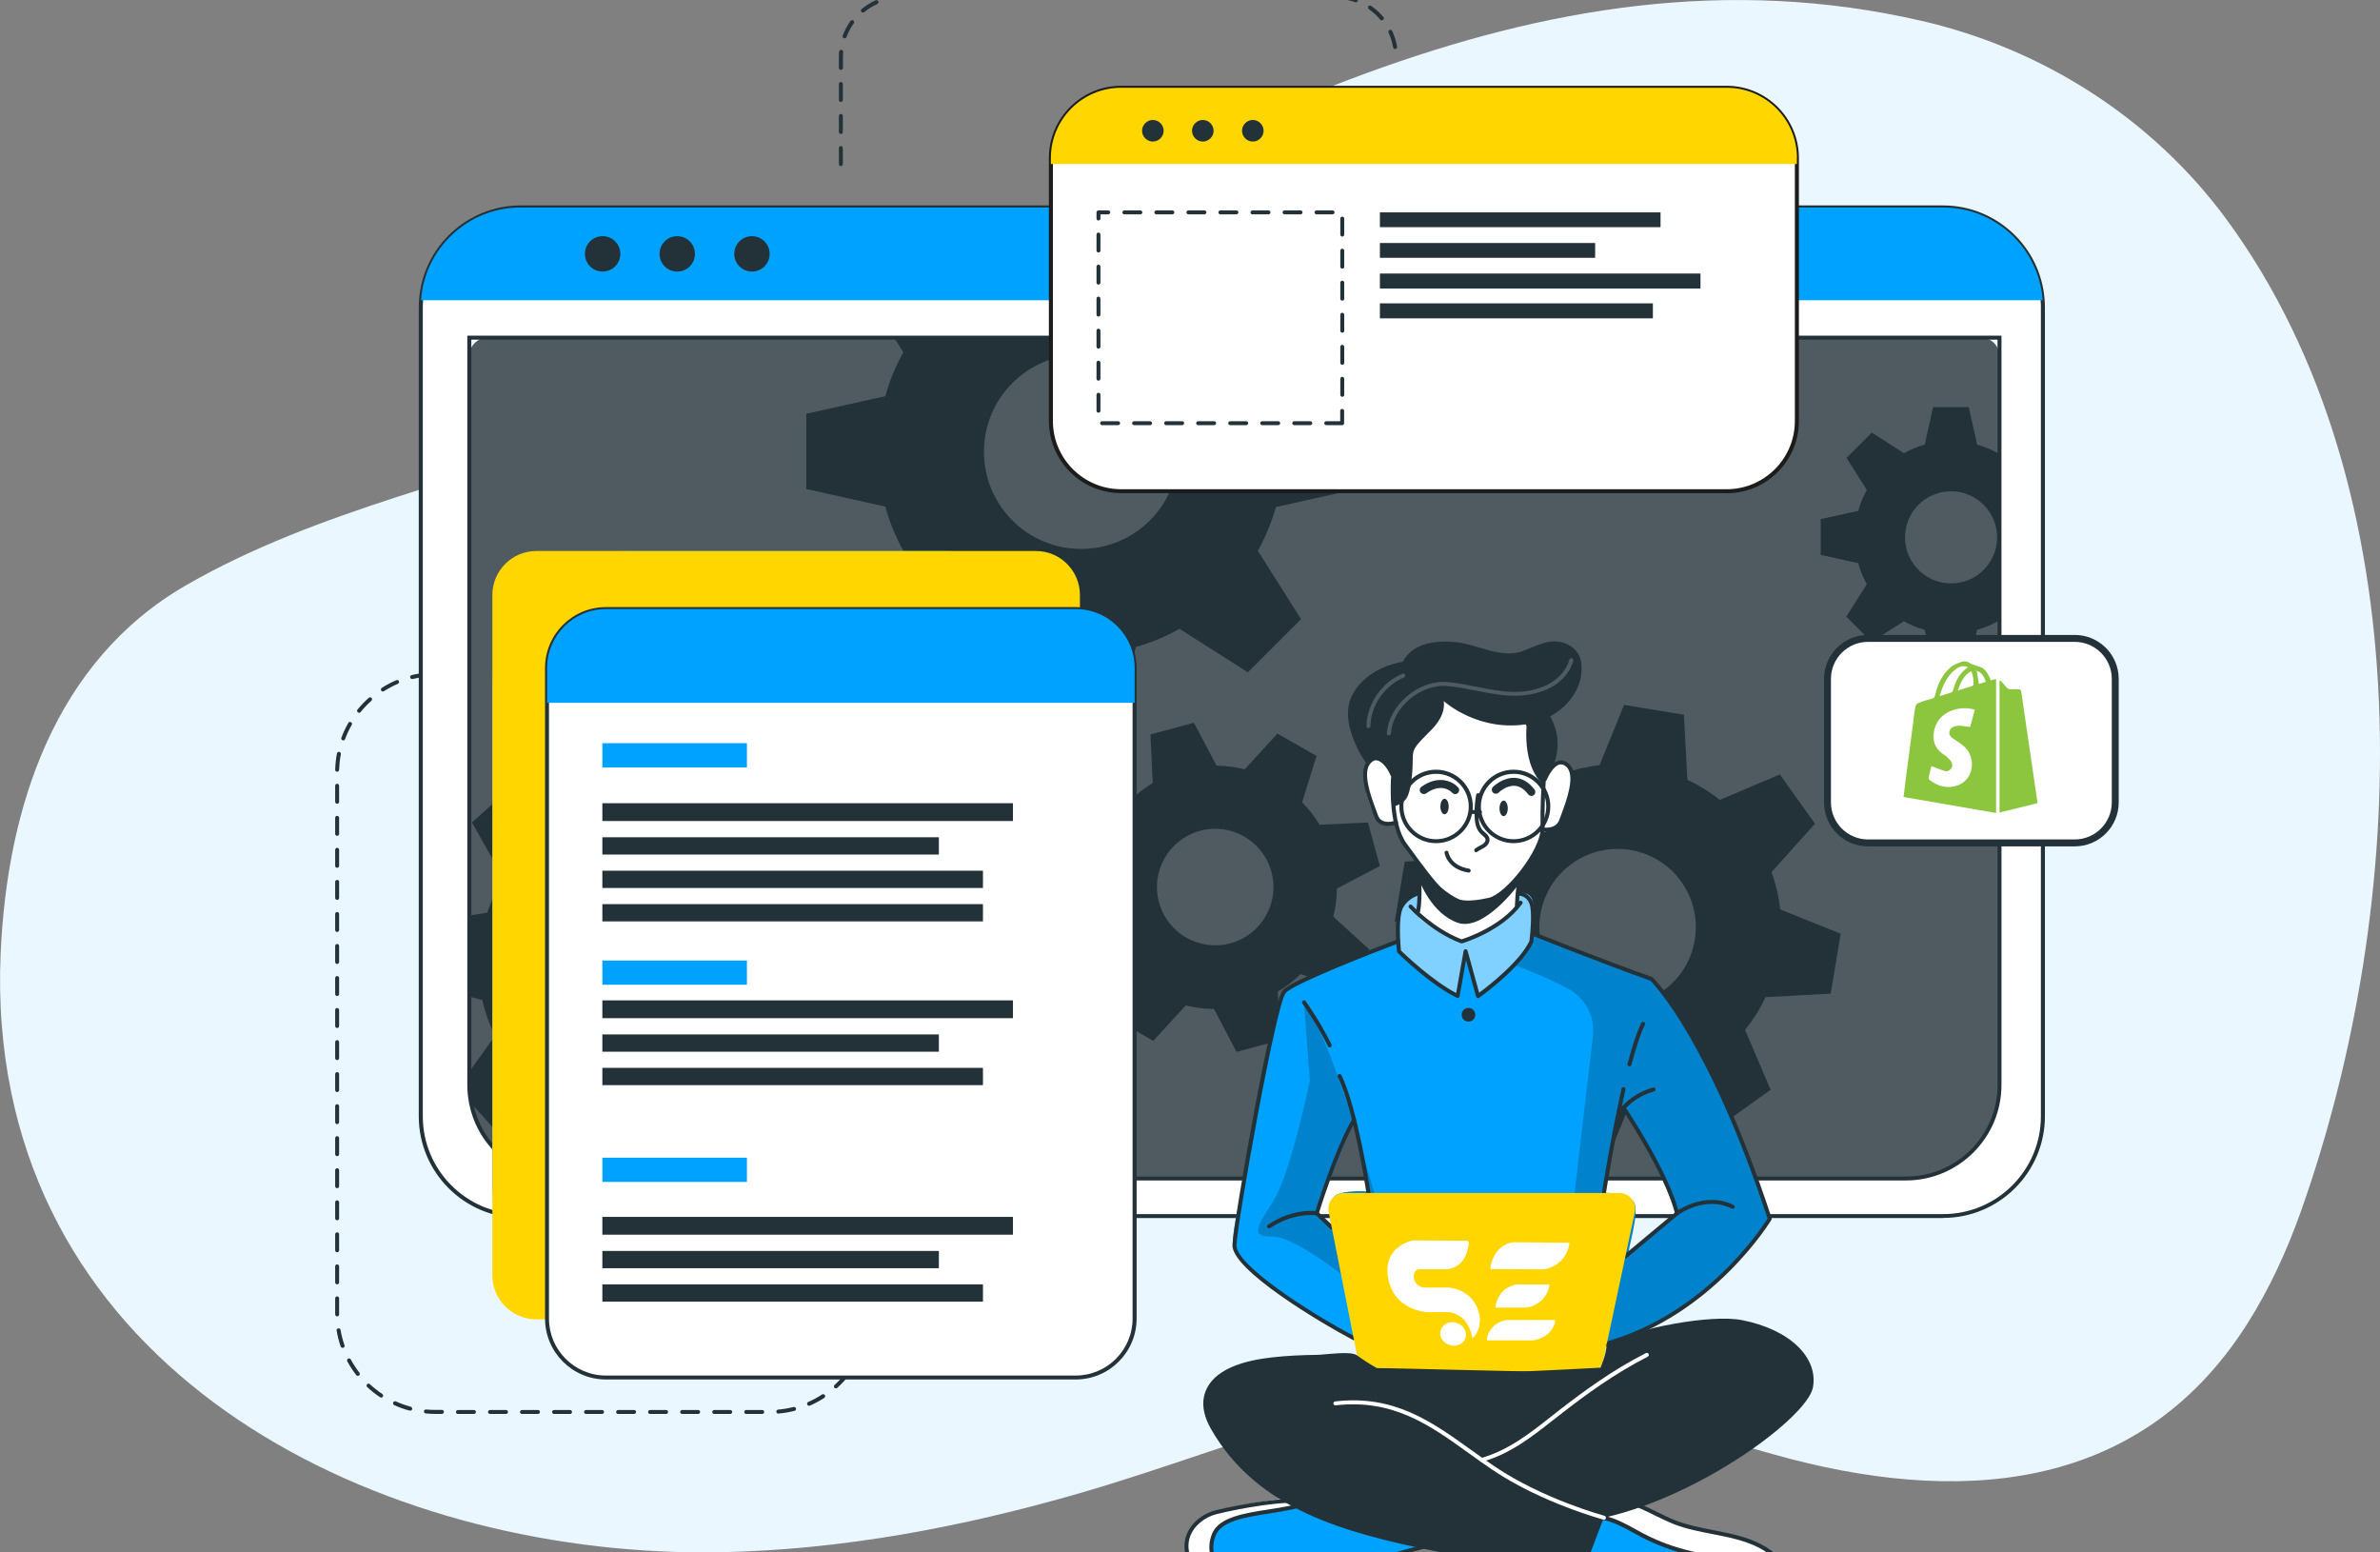
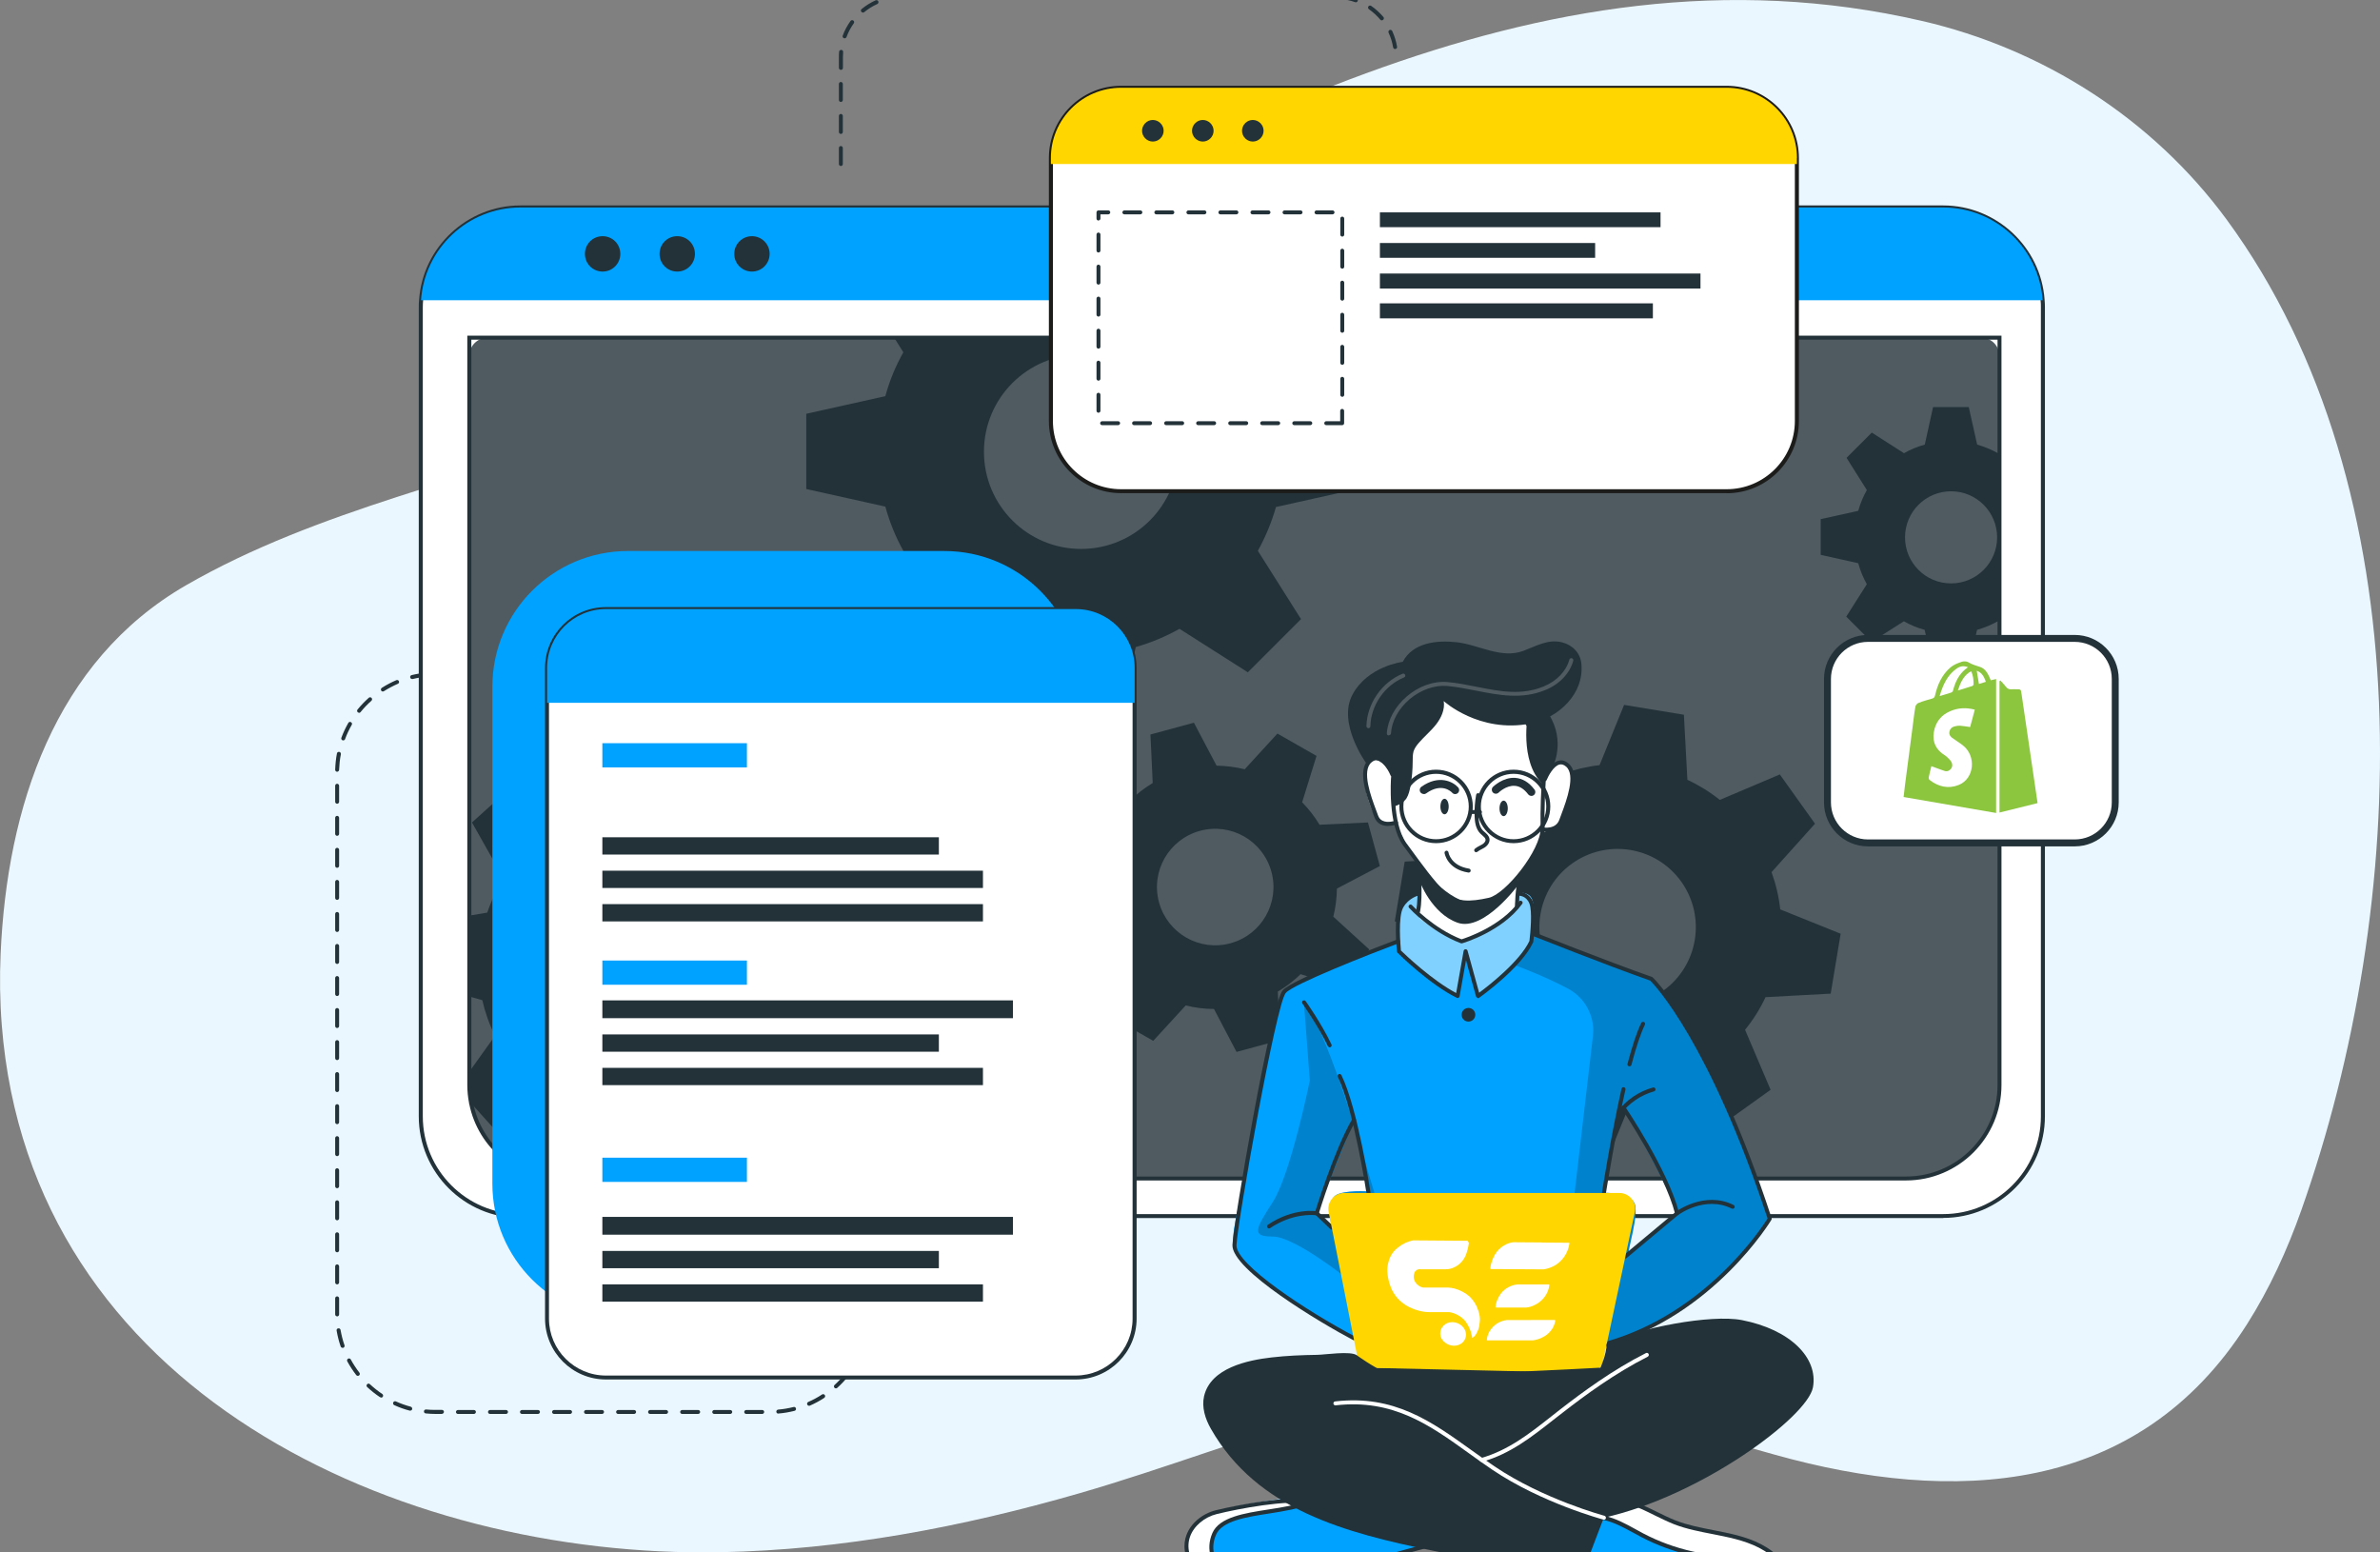
<svg xmlns="http://www.w3.org/2000/svg" width="230" height="150" viewBox="0 0 230 150" fill="none">
  <rect x="0" y="0" width="230" height="150" fill="#808080" stroke="none" />
  <g clip-path="url(#clip0_1852_6803)">
    <path d="M82.371 30.79C114.771 14.55 148.091 -6.67 185.721 2.02C197.391 4.71 208.011 11.45 215.191 21.23C234.381 47.4 232.821 87.49 222.391 116.95C221.031 120.79 219.331 124.52 217.141 127.96C206.561 144.58 188.721 145.37 171.521 140.56C156.961 136.49 144.061 132.31 129.031 136.44C120.701 138.73 112.631 141.88 104.331 144.28C93.031 147.54 81.38 149.76 69.621 149.98C38.49 150.57 2.931 134.41 0.171 99.04C-0.009 96.75 -0.039 94.44 0.061 92.15C0.681 78.03 5.271 63.88 17.98 56.55C30.761 49.18 45.931 46.26 59.6 41.03C67.371 38.06 74.921 34.52 82.38 30.79H82.371Z" fill="#EBF7FF" />
    <path d="M73.661 136.62H72.111C72.001 136.62 71.921 136.53 71.921 136.43C71.921 136.33 72.011 136.24 72.111 136.24H73.661C73.771 136.24 73.851 136.33 73.851 136.43C73.851 136.53 73.761 136.62 73.661 136.62ZM70.571 136.62H69.021C68.911 136.62 68.831 136.53 68.831 136.43C68.831 136.33 68.921 136.24 69.021 136.24H70.571C70.681 136.24 70.761 136.33 70.761 136.43C70.761 136.53 70.671 136.62 70.571 136.62ZM67.471 136.62H65.921C65.811 136.62 65.731 136.53 65.731 136.43C65.731 136.33 65.821 136.24 65.921 136.24H67.471C67.581 136.24 67.661 136.33 67.661 136.43C67.661 136.53 67.571 136.62 67.471 136.62ZM64.371 136.62H62.821C62.711 136.62 62.631 136.53 62.631 136.43C62.631 136.33 62.721 136.24 62.821 136.24H64.371C64.481 136.24 64.561 136.33 64.561 136.43C64.561 136.53 64.471 136.62 64.371 136.62ZM61.281 136.62H59.731C59.621 136.62 59.541 136.53 59.541 136.43C59.541 136.33 59.631 136.24 59.731 136.24H61.281C61.391 136.24 61.471 136.33 61.471 136.43C61.471 136.53 61.381 136.62 61.281 136.62ZM58.181 136.62H56.631C56.521 136.62 56.441 136.53 56.441 136.43C56.441 136.33 56.531 136.24 56.631 136.24H58.181C58.291 136.24 58.371 136.33 58.371 136.43C58.371 136.53 58.281 136.62 58.181 136.62ZM55.091 136.62H53.541C53.431 136.62 53.351 136.53 53.351 136.43C53.351 136.33 53.441 136.24 53.541 136.24H55.091C55.201 136.24 55.281 136.33 55.281 136.43C55.281 136.53 55.191 136.62 55.091 136.62ZM51.991 136.62H50.441C50.331 136.62 50.251 136.53 50.251 136.43C50.251 136.33 50.341 136.24 50.441 136.24H51.991C52.101 136.24 52.181 136.33 52.181 136.43C52.181 136.53 52.091 136.62 51.991 136.62ZM48.901 136.62H47.351C47.241 136.62 47.161 136.53 47.161 136.43C47.161 136.33 47.251 136.24 47.351 136.24H48.901C49.011 136.24 49.091 136.33 49.091 136.43C49.091 136.53 49.001 136.62 48.901 136.62ZM45.801 136.62H44.251C44.141 136.62 44.061 136.53 44.061 136.43C44.061 136.33 44.151 136.24 44.251 136.24H45.801C45.911 136.24 45.991 136.33 45.991 136.43C45.991 136.53 45.901 136.62 45.801 136.62ZM42.711 136.62H42.101C41.781 136.62 41.461 136.6 41.141 136.57C41.031 136.56 40.961 136.47 40.971 136.36C40.981 136.25 41.081 136.18 41.181 136.19C41.481 136.22 41.791 136.23 42.101 136.23H42.711C42.821 136.23 42.901 136.32 42.901 136.42C42.901 136.52 42.811 136.61 42.711 136.61V136.62ZM75.211 136.59C75.111 136.59 75.031 136.51 75.021 136.41C75.021 136.3 75.091 136.21 75.201 136.2C75.701 136.16 76.211 136.07 76.691 135.95C76.791 135.92 76.901 135.99 76.921 136.09C76.951 136.19 76.881 136.3 76.781 136.32C76.271 136.45 75.751 136.54 75.221 136.58C75.221 136.58 75.211 136.58 75.201 136.58L75.211 136.59ZM39.641 136.3C39.641 136.3 39.611 136.3 39.591 136.3C39.081 136.17 38.581 135.99 38.101 135.77C38.001 135.73 37.961 135.61 38.001 135.51C38.041 135.41 38.161 135.37 38.261 135.41C38.721 135.62 39.201 135.79 39.691 135.92C39.791 135.95 39.851 136.05 39.831 136.16C39.811 136.25 39.731 136.3 39.641 136.3ZM78.191 135.83C78.121 135.83 78.041 135.79 78.011 135.71C77.971 135.61 78.011 135.5 78.111 135.46C78.571 135.26 79.021 135.02 79.441 134.74C79.531 134.68 79.651 134.71 79.711 134.8C79.771 134.89 79.741 135.01 79.651 135.07C79.211 135.36 78.741 135.61 78.261 135.82C78.231 135.83 78.211 135.84 78.181 135.84L78.191 135.83ZM36.831 135.03C36.831 135.03 36.761 135.02 36.721 135C36.281 134.71 35.871 134.38 35.481 134.02C35.401 133.95 35.401 133.82 35.481 133.75C35.551 133.67 35.681 133.67 35.751 133.75C36.121 134.09 36.521 134.41 36.941 134.69C37.031 134.75 37.051 134.87 36.991 134.96C36.951 135.02 36.891 135.05 36.831 135.05V135.03ZM80.781 134.15C80.731 134.15 80.671 134.13 80.641 134.09C80.571 134.01 80.571 133.89 80.651 133.82C81.021 133.48 81.371 133.11 81.691 132.71C81.761 132.63 81.881 132.61 81.961 132.68C82.041 132.75 82.061 132.87 81.991 132.95C81.661 133.36 81.301 133.75 80.911 134.1C80.871 134.13 80.831 134.15 80.781 134.15ZM34.571 132.94C34.511 132.94 34.461 132.91 34.421 132.86C34.101 132.44 33.811 132 33.561 131.54C33.511 131.45 33.541 131.33 33.641 131.28C33.731 131.23 33.851 131.26 33.901 131.36C34.141 131.8 34.421 132.23 34.731 132.63C34.801 132.71 34.781 132.84 34.701 132.9C34.661 132.93 34.621 132.94 34.581 132.94H34.571ZM82.701 131.74C82.701 131.74 82.641 131.74 82.611 131.72C82.521 131.67 82.481 131.55 82.541 131.46C82.791 131.02 83.001 130.56 83.171 130.08C83.211 129.98 83.321 129.93 83.421 129.96C83.521 130 83.571 130.11 83.541 130.21C83.361 130.7 83.141 131.19 82.891 131.64C82.851 131.7 82.791 131.74 82.721 131.74H82.701ZM33.101 130.23C33.021 130.23 32.951 130.18 32.921 130.1C32.751 129.61 32.621 129.09 32.531 128.57C32.511 128.46 32.581 128.36 32.691 128.35C32.791 128.33 32.901 128.4 32.911 128.51C33.001 129.01 33.121 129.5 33.291 129.98C33.331 130.08 33.271 130.19 33.171 130.23C33.151 130.23 33.131 130.24 33.111 130.24L33.101 130.23ZM83.741 128.84C83.741 128.84 83.721 128.84 83.701 128.84C83.591 128.82 83.531 128.72 83.551 128.61C83.641 128.12 83.691 127.61 83.701 127.1C83.701 126.99 83.781 126.91 83.901 126.91C84.011 126.91 84.091 127 84.091 127.11C84.081 127.64 84.021 128.16 83.931 128.68C83.911 128.77 83.831 128.84 83.741 128.84ZM32.581 127.19C32.471 127.19 32.391 127.1 32.391 127V125.45C32.391 125.34 32.481 125.26 32.581 125.26C32.681 125.26 32.771 125.35 32.771 125.45V127C32.771 127.11 32.691 127.19 32.581 127.2V127.19ZM32.581 124.1C32.471 124.1 32.391 124.01 32.391 123.91V122.36C32.391 122.25 32.481 122.17 32.581 122.17C32.681 122.17 32.771 122.26 32.771 122.36V123.91C32.771 124.02 32.681 124.1 32.581 124.1ZM32.581 121C32.471 121 32.391 120.91 32.391 120.81V119.26C32.391 119.15 32.481 119.07 32.581 119.07C32.681 119.07 32.771 119.16 32.771 119.26V120.81C32.771 120.92 32.681 121 32.581 121ZM32.581 117.91C32.471 117.91 32.391 117.82 32.391 117.72V116.17C32.391 116.06 32.481 115.98 32.581 115.98C32.681 115.98 32.771 116.07 32.771 116.17V117.72C32.771 117.83 32.681 117.91 32.581 117.91ZM32.581 114.81C32.471 114.81 32.391 114.72 32.391 114.62V113.07C32.391 112.96 32.481 112.88 32.581 112.88C32.681 112.88 32.771 112.97 32.771 113.07V114.62C32.771 114.73 32.681 114.81 32.581 114.81ZM32.581 111.71C32.471 111.71 32.391 111.62 32.391 111.52V109.97C32.391 109.86 32.481 109.78 32.581 109.78C32.681 109.78 32.771 109.87 32.771 109.97V111.52C32.771 111.63 32.681 111.71 32.581 111.71ZM32.581 108.62C32.471 108.62 32.391 108.53 32.391 108.43V106.88C32.391 106.77 32.481 106.69 32.581 106.69C32.681 106.69 32.771 106.78 32.771 106.88V108.43C32.771 108.54 32.681 108.62 32.581 108.62ZM32.581 105.52C32.471 105.52 32.391 105.43 32.391 105.33V103.78C32.391 103.67 32.481 103.59 32.581 103.59C32.681 103.59 32.771 103.68 32.771 103.78V105.33C32.771 105.44 32.681 105.52 32.581 105.52ZM32.581 102.43C32.471 102.43 32.391 102.34 32.391 102.24V100.69C32.391 100.58 32.481 100.5 32.581 100.5C32.681 100.5 32.771 100.59 32.771 100.69V102.24C32.771 102.35 32.681 102.43 32.581 102.43ZM32.581 99.33C32.471 99.33 32.391 99.24 32.391 99.14V97.59C32.391 97.48 32.481 97.4 32.581 97.4C32.681 97.4 32.771 97.49 32.771 97.59V99.14C32.771 99.25 32.681 99.33 32.581 99.33ZM32.581 96.24C32.471 96.24 32.391 96.15 32.391 96.05V94.5C32.391 94.39 32.481 94.31 32.581 94.31C32.681 94.31 32.771 94.4 32.771 94.5V96.05C32.771 96.16 32.681 96.24 32.581 96.24ZM32.581 93.14C32.471 93.14 32.391 93.05 32.391 92.95V91.4C32.391 91.29 32.481 91.21 32.581 91.21C32.681 91.21 32.771 91.3 32.771 91.4V92.95C32.771 93.06 32.681 93.14 32.581 93.14ZM32.581 90.05C32.471 90.05 32.391 89.96 32.391 89.86V88.31C32.391 88.2 32.481 88.12 32.581 88.12C32.681 88.12 32.771 88.21 32.771 88.31V89.86C32.771 89.97 32.681 90.05 32.581 90.05ZM32.581 86.95C32.471 86.95 32.391 86.86 32.391 86.76V85.21C32.391 85.1 32.481 85.02 32.581 85.02C32.681 85.02 32.771 85.11 32.771 85.21V86.76C32.771 86.87 32.681 86.95 32.581 86.95ZM32.581 83.85C32.471 83.85 32.391 83.76 32.391 83.66V82.11C32.391 82 32.481 81.92 32.581 81.92C32.681 81.92 32.771 82.01 32.771 82.11V83.66C32.771 83.77 32.681 83.85 32.581 83.85ZM32.581 80.76C32.471 80.76 32.391 80.67 32.391 80.57V79.02C32.391 78.91 32.481 78.83 32.581 78.83C32.681 78.83 32.771 78.92 32.771 79.02V80.57C32.771 80.68 32.681 80.76 32.581 80.76ZM32.581 77.66C32.471 77.66 32.391 77.57 32.391 77.47V75.92C32.391 75.81 32.481 75.73 32.581 75.73C32.681 75.73 32.771 75.82 32.771 75.92V77.47C32.771 77.58 32.681 77.66 32.581 77.66ZM32.581 74.57C32.471 74.57 32.391 74.48 32.391 74.37C32.411 73.84 32.461 73.32 32.561 72.8C32.581 72.69 32.681 72.63 32.791 72.65C32.891 72.67 32.961 72.77 32.941 72.88C32.841 73.37 32.791 73.88 32.771 74.38C32.771 74.48 32.681 74.57 32.581 74.57ZM33.171 71.54C33.171 71.54 33.121 71.54 33.101 71.53C33.001 71.49 32.951 71.38 32.991 71.28C33.171 70.79 33.401 70.31 33.661 69.85C33.711 69.76 33.831 69.72 33.921 69.78C34.011 69.83 34.051 69.95 33.991 70.04C33.741 70.48 33.521 70.94 33.351 71.41C33.321 71.49 33.251 71.54 33.171 71.54ZM34.701 68.87C34.701 68.87 34.611 68.86 34.581 68.83C34.501 68.76 34.481 68.64 34.551 68.56C34.881 68.15 35.251 67.77 35.641 67.42C35.721 67.35 35.841 67.36 35.911 67.44C35.981 67.52 35.971 67.64 35.891 67.71C35.511 68.05 35.161 68.41 34.841 68.81C34.801 68.86 34.751 68.88 34.691 68.88L34.701 68.87ZM37.001 66.82C36.941 66.82 36.871 66.79 36.841 66.73C36.781 66.64 36.811 66.52 36.901 66.46C37.341 66.18 37.811 65.93 38.301 65.72C38.401 65.68 38.511 65.72 38.551 65.82C38.591 65.92 38.551 66.03 38.451 66.07C37.991 66.27 37.541 66.51 37.111 66.78C37.081 66.8 37.041 66.81 37.011 66.81L37.001 66.82ZM39.831 65.61C39.741 65.61 39.661 65.55 39.641 65.46C39.611 65.36 39.681 65.25 39.781 65.23C40.291 65.11 40.811 65.02 41.341 64.98C41.441 64.98 41.541 65.05 41.551 65.16C41.551 65.27 41.481 65.36 41.371 65.37C40.871 65.41 40.361 65.49 39.881 65.61C39.861 65.61 39.851 65.61 39.831 65.61ZM44.451 65.34H42.901C42.791 65.34 42.711 65.25 42.711 65.15C42.711 65.05 42.801 64.96 42.901 64.96H44.451C44.561 64.96 44.641 65.05 44.641 65.15C44.641 65.25 44.551 65.34 44.451 65.34Z" fill="#233239" />
    <path d="M81.26 16.04C81.15 16.04 81.07 15.95 81.07 15.85V14.3C81.07 14.19 81.16 14.11 81.26 14.11C81.36 14.11 81.45 14.2 81.45 14.3V15.85C81.45 15.96 81.36 16.04 81.26 16.04ZM81.26 12.94C81.15 12.94 81.07 12.85 81.07 12.75V11.2C81.07 11.09 81.16 11.01 81.26 11.01C81.36 11.01 81.45 11.1 81.45 11.2V12.75C81.45 12.86 81.36 12.94 81.26 12.94ZM81.26 9.85C81.15 9.85 81.07 9.76 81.07 9.66V8.11C81.07 8 81.16 7.92 81.26 7.92C81.36 7.92 81.45 8.01 81.45 8.11V9.66C81.45 9.77 81.36 9.85 81.26 9.85ZM81.26 6.75C81.15 6.75 81.07 6.66 81.07 6.56V5.53C81.07 5.35 81.07 5.17 81.09 5C81.09 4.89 81.2 4.82 81.3 4.82C81.41 4.82 81.49 4.92 81.48 5.03C81.47 5.19 81.46 5.36 81.46 5.53V6.56C81.46 6.67 81.37 6.75 81.27 6.75H81.26ZM134.82 4.74C134.73 4.74 134.65 4.67 134.63 4.58C134.55 4.09 134.4 3.61 134.19 3.16C134.15 3.06 134.19 2.95 134.28 2.9C134.38 2.86 134.49 2.9 134.54 2.99C134.76 3.47 134.92 3.99 135.01 4.51C135.03 4.62 134.96 4.72 134.85 4.73C134.84 4.73 134.83 4.73 134.82 4.73V4.74ZM81.62 3.7C81.62 3.7 81.58 3.7 81.55 3.69C81.45 3.65 81.4 3.54 81.44 3.44C81.62 2.94 81.88 2.47 82.19 2.03C82.25 1.94 82.37 1.92 82.46 1.98C82.55 2.04 82.57 2.16 82.51 2.25C82.22 2.66 81.98 3.1 81.81 3.57C81.78 3.65 81.71 3.7 81.63 3.7H81.62ZM133.54 1.97C133.48 1.97 133.43 1.95 133.39 1.9C133.07 1.52 132.7 1.18 132.29 0.89C132.2 0.83 132.18 0.71 132.24 0.62C132.3 0.53 132.42 0.51 132.51 0.57C132.95 0.87 133.34 1.24 133.69 1.64C133.76 1.72 133.75 1.84 133.67 1.91C133.63 1.94 133.59 1.96 133.55 1.96L133.54 1.97ZM83.39 1.21C83.33 1.21 83.28 1.19 83.24 1.14C83.17 1.06 83.18 0.94 83.27 0.87C83.68 0.53 84.14 0.25 84.62 0.03C84.72 -0.01 84.83 0.03 84.88 0.13C84.92 0.23 84.88 0.34 84.78 0.39C84.33 0.59 83.9 0.86 83.51 1.18C83.47 1.21 83.43 1.22 83.39 1.22V1.21ZM131.02 0.22C131.02 0.22 130.98 0.22 130.96 0.21C130.49 0.04 130 -0.06 129.5 -0.1C129.39 -0.1 129.31 -0.2 129.32 -0.31C129.33 -0.42 129.42 -0.5 129.53 -0.49C130.06 -0.45 130.59 -0.34 131.09 -0.16C131.19 -0.12 131.24 -0.01 131.21 0.09C131.18 0.17 131.11 0.22 131.03 0.22H131.02ZM86.18 -0.04C86.09 -0.04 86 -0.11 85.99 -0.2C85.97 -0.31 86.05 -0.4 86.15 -0.42C86.46 -0.47 86.77 -0.49 87.09 -0.49H87.73C87.84 -0.49 87.92 -0.4 87.92 -0.3C87.92 -0.2 87.83 -0.11 87.73 -0.11H87.09C86.8 -0.11 86.5 -0.09 86.21 -0.04C86.21 -0.04 86.19 -0.04 86.18 -0.04ZM127.97 -0.11H126.42C126.31 -0.11 126.23 -0.2 126.23 -0.3C126.23 -0.4 126.32 -0.49 126.42 -0.49H127.97C128.08 -0.49 128.16 -0.4 128.16 -0.3C128.16 -0.2 128.07 -0.11 127.97 -0.11ZM124.87 -0.11H123.32C123.21 -0.11 123.13 -0.2 123.13 -0.3C123.13 -0.4 123.22 -0.49 123.32 -0.49H124.87C124.98 -0.49 125.06 -0.4 125.06 -0.3C125.06 -0.2 124.97 -0.11 124.87 -0.11ZM121.78 -0.11H120.23C120.12 -0.11 120.04 -0.2 120.04 -0.3C120.04 -0.4 120.13 -0.49 120.23 -0.49H121.78C121.89 -0.49 121.97 -0.4 121.97 -0.3C121.97 -0.2 121.88 -0.11 121.78 -0.11ZM118.68 -0.11H117.13C117.02 -0.11 116.94 -0.2 116.94 -0.3C116.94 -0.4 117.03 -0.49 117.13 -0.49H118.68C118.79 -0.49 118.87 -0.4 118.87 -0.3C118.87 -0.2 118.78 -0.11 118.68 -0.11ZM115.59 -0.11H114.04C113.93 -0.11 113.85 -0.2 113.85 -0.3C113.85 -0.4 113.94 -0.49 114.04 -0.49H115.59C115.7 -0.49 115.78 -0.4 115.78 -0.3C115.78 -0.2 115.69 -0.11 115.59 -0.11ZM112.49 -0.11H110.94C110.83 -0.11 110.75 -0.2 110.75 -0.3C110.75 -0.4 110.84 -0.49 110.94 -0.49H112.49C112.6 -0.49 112.68 -0.4 112.68 -0.3C112.68 -0.2 112.59 -0.11 112.49 -0.11ZM109.39 -0.11H107.84C107.73 -0.11 107.65 -0.2 107.65 -0.3C107.65 -0.4 107.74 -0.49 107.84 -0.49H109.39C109.5 -0.49 109.58 -0.4 109.58 -0.3C109.58 -0.2 109.49 -0.11 109.39 -0.11ZM106.3 -0.11H104.75C104.64 -0.11 104.56 -0.2 104.56 -0.3C104.56 -0.4 104.65 -0.49 104.75 -0.49H106.3C106.41 -0.49 106.49 -0.4 106.49 -0.3C106.49 -0.2 106.4 -0.11 106.3 -0.11ZM103.2 -0.11H101.65C101.54 -0.11 101.46 -0.2 101.46 -0.3C101.46 -0.4 101.55 -0.49 101.65 -0.49H103.2C103.31 -0.49 103.39 -0.4 103.39 -0.3C103.39 -0.2 103.3 -0.11 103.2 -0.11ZM100.11 -0.11H98.56C98.45 -0.11 98.37 -0.2 98.37 -0.3C98.37 -0.4 98.46 -0.49 98.56 -0.49H100.11C100.22 -0.49 100.3 -0.4 100.3 -0.3C100.3 -0.2 100.21 -0.11 100.11 -0.11ZM97.01 -0.11H95.46C95.35 -0.11 95.27 -0.2 95.27 -0.3C95.27 -0.4 95.36 -0.49 95.46 -0.49H97.01C97.12 -0.49 97.2 -0.4 97.2 -0.3C97.2 -0.2 97.11 -0.11 97.01 -0.11ZM93.92 -0.11H92.37C92.26 -0.11 92.18 -0.2 92.18 -0.3C92.18 -0.4 92.27 -0.49 92.37 -0.49H93.92C94.03 -0.49 94.11 -0.4 94.11 -0.3C94.11 -0.2 94.02 -0.11 93.92 -0.11ZM90.82 -0.11H89.27C89.16 -0.11 89.08 -0.2 89.08 -0.3C89.08 -0.4 89.17 -0.49 89.27 -0.49H90.82C90.93 -0.49 91.01 -0.4 91.01 -0.3C91.01 -0.2 90.92 -0.11 90.82 -0.11Z" fill="#233239" />
    <path d="M197.42 29.69V107.86C197.42 113.18 193.11 117.5 187.78 117.5H50.3C44.98 117.5 40.66 113.19 40.66 107.86V29.69C40.66 29.46 40.66 29.24 40.69 29.01C41.03 24.01 45.21 20.05 50.3 20.05H187.79C192.88 20.05 197.05 24.01 197.4 29.01C197.42 29.24 197.43 29.46 197.43 29.69H197.42Z" fill="white" />
    <path d="M187.789 117.69H50.299C44.879 117.69 40.469 113.28 40.469 107.86V29.69C40.469 29.45 40.469 29.23 40.499 28.99C40.849 23.87 45.159 19.85 50.299 19.85H187.789C192.929 19.85 197.239 23.87 197.589 28.99C197.609 29.22 197.619 29.45 197.619 29.68V107.85C197.619 113.27 193.209 117.68 187.789 117.68V117.69ZM50.299 20.25C45.359 20.25 41.229 24.11 40.889 29.03C40.869 29.25 40.859 29.47 40.859 29.7V107.87C40.859 113.08 45.099 117.31 50.299 117.31H187.789C192.999 117.31 197.229 113.07 197.229 107.87V29.69C197.229 29.47 197.229 29.25 197.199 29.03C196.859 24.1 192.729 20.25 187.789 20.25H50.299Z" fill="#233239" />
    <path d="M47.138 32.62H191.438C192.428 32.62 193.228 33.42 193.228 34.41V104.85C193.228 109.82 189.188 113.86 184.218 113.86H54.358C49.388 113.86 45.348 109.82 45.348 104.85V34.41C45.348 33.42 46.148 32.62 47.138 32.62Z" fill="#233239" />
    <g opacity="0.2">
      <path d="M193.228 32.62V104.83C193.228 109.82 189.228 113.86 184.298 113.86H54.278C49.348 113.86 45.348 109.82 45.348 104.83V32.62H193.218H193.228Z" fill="white" />
    </g>
    <path d="M197.387 29.01H40.688C41.028 24.01 45.208 20.05 50.297 20.05H187.787C192.877 20.05 197.047 24.01 197.397 29.01H197.387Z" fill="#00A2FF" />
    <path d="M59.947 24.53C59.947 25.47 59.187 26.24 58.237 26.24C57.287 26.24 56.527 25.48 56.527 24.53C56.527 23.58 57.287 22.82 58.237 22.82C59.187 22.82 59.947 23.58 59.947 24.53Z" fill="#233239" />
    <path d="M67.158 24.53C67.158 25.47 66.398 26.24 65.448 26.24C64.498 26.24 63.738 25.48 63.738 24.53C63.738 23.58 64.498 22.82 65.448 22.82C66.398 22.82 67.158 23.58 67.158 24.53Z" fill="#233239" />
    <path d="M72.667 26.24C73.611 26.24 74.377 25.475 74.377 24.53C74.377 23.586 73.611 22.82 72.667 22.82C71.723 22.82 70.957 23.586 70.957 24.53C70.957 25.475 71.723 26.24 72.667 26.24Z" fill="#233239" />
    <path d="M184.19 114.06H54.38C50 114.06 46.22 110.96 45.35 106.68L45.33 106.66V106.58C45.22 106.02 45.16 105.43 45.16 104.83V32.43H193.42V104.83C193.42 109.92 189.28 114.06 184.19 114.06ZM45.72 106.55C46.53 110.68 50.17 113.68 54.39 113.68H184.2C189.07 113.68 193.04 109.72 193.04 104.84V32.82H45.55V104.84C45.55 105.41 45.61 105.98 45.71 106.53V106.55H45.72Z" fill="#233239" />
    <path d="M193.079 43.79C192.449 43.44 191.769 43.16 191.069 42.96L190.259 39.33H186.809L186.009 42.96C185.309 43.15 184.629 43.43 183.999 43.79L180.889 41.8L178.449 44.24L180.409 47.35C180.049 47.99 179.769 48.66 179.579 49.36L175.949 50.16V53.61L179.579 54.42C179.769 55.13 180.049 55.81 180.409 56.45L178.419 59.58L180.859 62.02L183.989 60.03C184.619 60.39 185.299 60.67 185.999 60.86L186.799 64.48H190.249L191.059 60.86C191.759 60.66 192.429 60.38 193.069 60.03L193.229 60.13V43.7L193.089 43.79H193.079ZM188.549 56.37C186.089 56.37 184.099 54.38 184.099 51.92C184.099 49.46 186.089 47.47 188.549 47.47C191.009 47.47 192.999 49.47 192.999 51.92C192.999 54.37 191.009 56.37 188.549 56.37Z" fill="#233239" />
    <path d="M130.958 47.29V40.02L123.318 38.32C122.898 36.84 122.318 35.42 121.568 34.08L122.488 32.62H86.408L87.298 34.04C86.548 35.38 85.958 36.8 85.558 38.28L77.918 39.98V47.25L85.558 48.95C85.968 50.44 86.548 51.88 87.298 53.22L83.098 59.82L88.238 64.96L94.838 60.76C96.178 61.51 97.598 62.1 99.078 62.52L100.778 70.15H108.048L109.758 62.52C111.228 62.1 112.648 61.51 113.988 60.76L120.588 64.96L125.728 59.82L121.558 53.22C122.298 51.88 122.888 50.46 123.308 48.99L130.948 47.29H130.958ZM104.478 53.04C99.288 53.04 95.088 48.84 95.088 43.65C95.088 38.46 99.288 34.26 104.478 34.26C109.668 34.26 113.868 38.46 113.868 43.65C113.868 48.84 109.668 53.04 104.478 53.04Z" fill="#233239" />
    <path d="M82.74 97.21L83.05 91.44L77.07 89.75C76.79 88.57 76.38 87.41 75.84 86.32L79.45 81.25L75.58 76.95L70.17 80.01C69.14 79.36 68.03 78.83 66.88 78.43L65.85 72.3L60.08 71.99L58.41 77.99C57.22 78.25 56.07 78.67 54.98 79.21L49.91 75.6L45.61 79.47L48.67 84.89C48.01 85.92 47.48 87.02 47.09 88.18L45.34 88.47V96.28L46.61 96.64C46.88 97.83 47.29 98.99 47.84 100.08L45.34 103.57L45.51 106.56V106.58L48.08 109.44L53.5 106.38C54.53 107.05 55.65 107.58 56.8 107.97L57.79 113.86L57.84 114.11L63.61 114.42L63.76 113.87L65.27 108.42C66.47 108.15 67.62 107.74 68.72 107.2L73.78 110.81L78.08 106.95L75.02 101.53C75.67 100.5 76.2 99.4 76.58 98.24L82.72 97.21H82.74ZM67.43 88.2C64.67 85.14 59.95 84.89 56.88 87.64C53.82 90.4 53.57 95.12 56.32 98.19C59.08 101.25 63.8 101.5 66.87 98.74C69.94 95.98 70.18 91.26 67.43 88.2Z" fill="#233239" />
    <path d="M128.847 88.59C129.067 87.7 129.187 86.78 129.197 85.86L133.347 83.68L132.197 79.47L127.517 79.69C127.047 78.9 126.477 78.17 125.837 77.52L127.227 73.04L123.447 70.88L120.287 74.33C119.397 74.11 118.487 74 117.567 73.98L115.377 69.83L111.177 70.97L111.397 75.66C110.607 76.13 109.877 76.7 109.217 77.34L104.737 75.96L102.567 79.73L106.037 82.88C105.817 83.77 105.697 84.69 105.697 85.6L101.547 87.79L102.697 92L107.387 91.78C107.857 92.57 108.417 93.3 109.057 93.96L107.667 98.41L111.447 100.57L114.587 97.15C115.477 97.37 116.397 97.49 117.317 97.49L119.497 101.64L123.697 100.5L123.517 96.5L123.487 95.81C124.287 95.34 125.017 94.78 125.687 94.13L130.157 95.52L132.007 92.29L132.327 91.74L128.857 88.58L128.847 88.59ZM118.917 91.14C115.917 91.96 112.827 90.19 112.007 87.19C111.187 84.19 112.957 81.1 115.957 80.28C118.957 79.46 122.047 81.23 122.867 84.23C123.687 87.23 121.917 90.32 118.917 91.14Z" fill="#233239" />
    <path d="M176.919 95.99L177.879 90.22L172.039 87.87C171.909 86.64 171.619 85.43 171.199 84.27L175.399 79.59L171.999 74.83L166.199 77.29C165.239 76.52 164.189 75.87 163.069 75.35L162.729 69.06L156.949 68.11L154.579 73.93C153.349 74.07 152.149 74.36 150.989 74.77L146.289 70.57L141.529 73.98L143.999 79.77C143.319 80.62 142.729 81.53 142.239 82.5C142.169 82.63 142.109 82.77 142.039 82.9L135.749 83.25L134.789 89.02L135.739 89.4L140.629 91.37C140.759 92.59 141.039 93.8 141.469 94.96L137.269 99.66L140.669 104.42L146.469 101.95C147.429 102.73 148.479 103.39 149.599 103.91L149.929 110.17L155.699 111.12L158.059 105.34C159.289 105.21 160.499 104.92 161.659 104.5L166.349 108.71L171.109 105.3L168.639 99.5C169.429 98.54 170.089 97.48 170.619 96.35L176.909 96.01L176.919 95.99ZM160.729 95.73C157.329 98.16 152.609 97.38 150.179 93.98C147.749 90.59 148.529 85.87 151.919 83.44C155.319 81.01 160.039 81.79 162.469 85.18C164.899 88.58 164.119 93.3 160.729 95.73Z" fill="#233239" />
    <path d="M91.252 53.24H60.692C53.452 53.24 47.582 59.11 47.582 66.35V114.37C47.582 121.611 53.452 127.48 60.692 127.48H91.252C98.493 127.48 104.362 121.611 104.362 114.37V66.35C104.362 59.11 98.493 53.24 91.252 53.24Z" fill="#00A2FF" />
-     <path d="M100.112 53.24H51.832C49.485 53.24 47.582 55.143 47.582 57.49V123.23C47.582 125.577 49.485 127.48 51.832 127.48H100.112C102.459 127.48 104.362 125.577 104.362 123.23V57.49C104.362 55.143 102.459 53.24 100.112 53.24Z" fill="#FFD600" />
    <path d="M109.651 64.54V127.4C109.651 130.55 107.101 133.09 103.961 133.09H58.561C55.421 133.09 52.871 130.54 52.871 127.4V64.54C52.871 61.4 55.421 58.85 58.561 58.85H103.961C107.111 58.85 109.651 61.4 109.651 64.54Z" fill="white" />
    <path d="M103.952 133.29H58.552C55.312 133.29 52.672 130.65 52.672 127.4V64.54C52.672 61.3 55.312 58.66 58.552 58.66H103.952C107.202 58.66 109.842 61.3 109.842 64.54V127.4C109.842 130.65 107.202 133.29 103.952 133.29ZM58.552 59.05C55.522 59.05 53.052 61.52 53.052 64.55V127.41C53.052 130.44 55.522 132.91 58.552 132.91H103.952C106.982 132.91 109.452 130.44 109.452 127.41V64.55C109.452 61.52 106.982 59.05 103.952 59.05H58.552Z" fill="#233239" />
    <path d="M109.651 64.54V67.91H52.871V64.54C52.871 61.4 55.421 58.85 58.561 58.85H103.961C107.111 58.85 109.651 61.4 109.651 64.54Z" fill="#00A2FF" />
    <path d="M72.181 71.81H58.211V74.15H72.181V71.81Z" fill="#00A2FF" />
    <path d="M72.181 92.81H58.211V95.15H72.181V92.81Z" fill="#00A2FF" />
    <path d="M72.181 111.86H58.211V114.2H72.181V111.86Z" fill="#00A2FF" />
-     <path d="M97.891 77.61H58.211V79.33H97.891V77.61Z" fill="#233239" />
    <path d="M90.731 80.9H58.211V82.57H90.731V80.9Z" fill="#233239" />
    <path d="M94.991 84.13H58.211V85.8H94.991V84.13Z" fill="#233239" />
    <path d="M94.991 87.36H58.211V89.03H94.991V87.36Z" fill="#233239" />
    <path d="M97.891 96.66H58.211V98.38H97.891V96.66Z" fill="#233239" />
    <path d="M90.731 99.95H58.211V101.62H90.731V99.95Z" fill="#233239" />
    <path d="M94.991 103.18H58.211V104.85H94.991V103.18Z" fill="#233239" />
    <path d="M97.891 117.58H58.211V119.3H97.891V117.58Z" fill="#233239" />
    <path d="M90.731 120.87H58.211V122.54H90.731V120.87Z" fill="#233239" />
    <path d="M94.991 124.1H58.211V125.77H94.991V124.1Z" fill="#233239" />
    <path d="M173.643 15.27V40.68C173.643 44.43 170.603 47.47 166.853 47.47H108.333C104.583 47.47 101.543 44.43 101.543 40.68V15.27C101.543 11.52 104.583 8.48 108.333 8.48H166.853C170.603 8.48 173.643 11.52 173.643 15.27Z" fill="white" />
    <path d="M166.863 47.65H108.343C104.493 47.65 101.363 44.52 101.363 40.67V15.27C101.363 11.42 104.493 8.29 108.343 8.29H166.863C170.713 8.29 173.843 11.42 173.843 15.27V40.68C173.843 44.53 170.713 47.66 166.863 47.66V47.65ZM108.343 8.67C104.703 8.67 101.753 11.63 101.753 15.27V40.68C101.753 44.32 104.713 47.27 108.343 47.27H166.863C170.503 47.27 173.453 44.31 173.453 40.68V15.27C173.453 11.63 170.493 8.67 166.863 8.67H108.343Z" fill="#1C1C1B" />
    <path d="M173.645 15.27V15.85H101.555V15.27C101.555 11.52 104.595 8.48 108.345 8.48H166.865C170.615 8.48 173.655 11.52 173.655 15.27H173.645Z" fill="#FFD600" />
    <path d="M112.145 13.37C111.735 13.78 111.085 13.78 110.675 13.37C110.265 12.96 110.265 12.31 110.675 11.9C111.085 11.49 111.735 11.49 112.145 11.9C112.555 12.31 112.555 12.96 112.145 13.37Z" fill="#233239" />
    <path d="M116.973 13.37C116.563 13.78 115.913 13.78 115.503 13.37C115.093 12.96 115.093 12.31 115.503 11.9C115.913 11.49 116.563 11.49 116.973 11.9C117.383 12.31 117.383 12.96 116.973 13.37Z" fill="#233239" />
    <path d="M121.805 13.37C121.395 13.78 120.745 13.78 120.335 13.37C119.925 12.96 119.925 12.31 120.335 11.9C120.745 11.49 121.395 11.49 121.805 11.9C122.215 12.31 122.215 12.96 121.805 13.37Z" fill="#233239" />
    <path d="M129.715 41.08H128.165C128.055 41.08 127.975 40.99 127.975 40.89C127.975 40.79 128.065 40.7 128.165 40.7H129.515V39.7C129.515 39.59 129.605 39.51 129.705 39.51C129.805 39.51 129.895 39.6 129.895 39.7V40.89C129.895 41 129.805 41.08 129.705 41.08H129.715ZM126.625 41.08H125.075C124.965 41.08 124.885 40.99 124.885 40.89C124.885 40.79 124.975 40.7 125.075 40.7H126.625C126.735 40.7 126.815 40.79 126.815 40.89C126.815 40.99 126.725 41.08 126.625 41.08ZM123.525 41.08H121.975C121.865 41.08 121.785 40.99 121.785 40.89C121.785 40.79 121.875 40.7 121.975 40.7H123.525C123.635 40.7 123.715 40.79 123.715 40.89C123.715 40.99 123.625 41.08 123.525 41.08ZM120.435 41.08H118.885C118.775 41.08 118.695 40.99 118.695 40.89C118.695 40.79 118.785 40.7 118.885 40.7H120.435C120.545 40.7 120.625 40.79 120.625 40.89C120.625 40.99 120.535 41.08 120.435 41.08ZM117.335 41.08H115.785C115.675 41.08 115.595 40.99 115.595 40.89C115.595 40.79 115.685 40.7 115.785 40.7H117.335C117.445 40.7 117.525 40.79 117.525 40.89C117.525 40.99 117.435 41.08 117.335 41.08ZM114.245 41.08H112.695C112.585 41.08 112.505 40.99 112.505 40.89C112.505 40.79 112.595 40.7 112.695 40.7H114.245C114.355 40.7 114.435 40.79 114.435 40.89C114.435 40.99 114.345 41.08 114.245 41.08ZM111.145 41.08H109.595C109.485 41.08 109.405 40.99 109.405 40.89C109.405 40.79 109.495 40.7 109.595 40.7H111.145C111.255 40.7 111.335 40.79 111.335 40.89C111.335 40.99 111.245 41.08 111.145 41.08ZM108.055 41.08H106.505C106.395 41.08 106.315 40.99 106.315 40.89C106.315 40.79 106.405 40.7 106.505 40.7H108.055C108.165 40.7 108.245 40.79 108.245 40.89C108.245 40.99 108.155 41.08 108.055 41.08ZM106.155 39.88C106.045 39.88 105.965 39.79 105.965 39.69V38.14C105.965 38.03 106.055 37.95 106.155 37.95C106.255 37.95 106.345 38.04 106.345 38.14V39.69C106.345 39.8 106.255 39.88 106.155 39.88ZM129.715 38.34C129.605 38.34 129.525 38.25 129.525 38.15V36.6C129.525 36.49 129.615 36.41 129.715 36.41C129.815 36.41 129.905 36.5 129.905 36.6V38.15C129.905 38.26 129.815 38.34 129.715 38.34ZM106.155 36.78C106.045 36.78 105.965 36.69 105.965 36.59V35.04C105.965 34.93 106.055 34.85 106.155 34.85C106.255 34.85 106.345 34.94 106.345 35.04V36.59C106.345 36.7 106.255 36.78 106.155 36.78ZM129.715 35.25C129.605 35.25 129.525 35.16 129.525 35.06V33.51C129.525 33.4 129.615 33.32 129.715 33.32C129.815 33.32 129.905 33.41 129.905 33.51V35.06C129.905 35.17 129.815 35.25 129.715 35.25ZM106.155 33.69C106.045 33.69 105.965 33.6 105.965 33.5V31.95C105.965 31.84 106.055 31.76 106.155 31.76C106.255 31.76 106.345 31.85 106.345 31.95V33.5C106.345 33.61 106.255 33.69 106.155 33.69ZM129.715 32.15C129.605 32.15 129.525 32.06 129.525 31.96V30.41C129.525 30.3 129.615 30.22 129.715 30.22C129.815 30.22 129.905 30.31 129.905 30.41V31.96C129.905 32.07 129.815 32.15 129.715 32.15ZM106.155 30.59C106.045 30.59 105.965 30.5 105.965 30.4V28.85C105.965 28.74 106.055 28.66 106.155 28.66C106.255 28.66 106.345 28.75 106.345 28.85V30.4C106.345 30.51 106.255 30.59 106.155 30.59ZM129.715 29.05C129.605 29.05 129.525 28.96 129.525 28.86V27.31C129.525 27.2 129.615 27.12 129.715 27.12C129.815 27.12 129.905 27.21 129.905 27.31V28.86C129.905 28.97 129.815 29.05 129.715 29.05ZM106.155 27.5C106.045 27.5 105.965 27.41 105.965 27.31V25.76C105.965 25.65 106.055 25.57 106.155 25.57C106.255 25.57 106.345 25.66 106.345 25.76V27.31C106.345 27.42 106.255 27.5 106.155 27.5ZM129.715 25.96C129.605 25.96 129.525 25.87 129.525 25.77V24.22C129.525 24.11 129.615 24.03 129.715 24.03C129.815 24.03 129.905 24.12 129.905 24.22V25.77C129.905 25.88 129.815 25.96 129.715 25.96ZM106.155 24.4C106.045 24.4 105.965 24.31 105.965 24.21V22.66C105.965 22.55 106.055 22.47 106.155 22.47C106.255 22.47 106.345 22.56 106.345 22.66V24.21C106.345 24.32 106.255 24.4 106.155 24.4ZM129.715 22.86C129.605 22.86 129.525 22.77 129.525 22.67V21.12C129.525 21.01 129.615 20.93 129.715 20.93C129.815 20.93 129.905 21.02 129.905 21.12V22.67C129.905 22.78 129.815 22.86 129.715 22.86ZM106.155 21.31C106.045 21.31 105.965 21.22 105.965 21.12V20.52C105.965 20.41 106.055 20.33 106.155 20.33H107.105C107.215 20.33 107.295 20.42 107.295 20.52C107.295 20.62 107.205 20.71 107.105 20.71H106.345V21.11C106.345 21.22 106.255 21.3 106.155 21.3V21.31ZM128.775 20.71H127.225C127.115 20.71 127.035 20.62 127.035 20.52C127.035 20.42 127.125 20.33 127.225 20.33H128.775C128.885 20.33 128.965 20.42 128.965 20.52C128.965 20.62 128.875 20.71 128.775 20.71ZM125.685 20.71H124.135C124.025 20.71 123.945 20.62 123.945 20.52C123.945 20.42 124.035 20.33 124.135 20.33H125.685C125.795 20.33 125.875 20.42 125.875 20.52C125.875 20.62 125.785 20.71 125.685 20.71ZM122.585 20.71H121.035C120.925 20.71 120.845 20.62 120.845 20.52C120.845 20.42 120.935 20.33 121.035 20.33H122.585C122.695 20.33 122.775 20.42 122.775 20.52C122.775 20.62 122.685 20.71 122.585 20.71ZM119.485 20.71H117.935C117.825 20.71 117.745 20.62 117.745 20.52C117.745 20.42 117.835 20.33 117.935 20.33H119.485C119.595 20.33 119.675 20.42 119.675 20.52C119.675 20.62 119.585 20.71 119.485 20.71ZM116.395 20.71H114.845C114.735 20.71 114.655 20.62 114.655 20.52C114.655 20.42 114.745 20.33 114.845 20.33H116.395C116.505 20.33 116.585 20.42 116.585 20.52C116.585 20.62 116.495 20.71 116.395 20.71ZM113.295 20.71H111.745C111.635 20.71 111.555 20.62 111.555 20.52C111.555 20.42 111.645 20.33 111.745 20.33H113.295C113.405 20.33 113.485 20.42 113.485 20.52C113.485 20.62 113.395 20.71 113.295 20.71ZM110.205 20.71H108.655C108.545 20.71 108.465 20.62 108.465 20.52C108.465 20.42 108.555 20.33 108.655 20.33H110.205C110.315 20.33 110.395 20.42 110.395 20.52C110.395 20.62 110.305 20.71 110.205 20.71Z" fill="#233239" />
    <path d="M160.472 20.52H133.352V21.95H160.472V20.52Z" fill="#233239" />
    <path d="M154.152 23.48H133.352V24.91H154.152V23.48Z" fill="#233239" />
    <path d="M164.332 26.43H133.352V27.88H164.332V26.43Z" fill="#233239" />
    <path d="M159.732 29.31H133.352V30.76H159.732V29.31Z" fill="#233239" />
    <path d="M140.169 148.76C140.169 148.76 129.349 151.86 127.839 152.4C126.469 152.89 122.739 154.19 119.939 153.79C119.659 153.75 119.399 153.69 119.139 153.62C116.309 152.78 115.039 151.99 114.669 150.21C114.299 148.42 115.709 147.12 117.069 146.28C118.429 145.44 125.799 144.56 125.799 144.56L127.579 145.08L140.179 148.76H140.169Z" fill="#00A2FF" />
    <path d="M119.939 153.79C119.659 153.75 119.399 153.69 119.139 153.62C116.309 152.78 115.039 151.99 114.669 150.21C114.299 148.42 115.709 147.12 117.069 146.28C118.429 145.44 125.799 144.56 125.799 144.56L127.579 145.08C125.969 145.82 119.969 146.23 118.659 146.99C117.349 147.74 116.719 149.16 117.489 151.08C117.899 152.1 118.999 153.09 119.949 153.79H119.939Z" fill="white" />
    <path d="M121.25 153.98C118.89 153.98 116.64 153.41 115.47 151.93C114.28 150.42 114.36 149.16 114.64 148.37C115.04 147.21 116.17 146.25 117.52 145.92C119.77 145.38 124.21 144.54 126.63 144.88C126.74 144.89 126.81 144.99 126.79 145.1C126.77 145.21 126.67 145.28 126.57 145.26C124.21 144.93 119.82 145.75 117.6 146.29C116.38 146.59 115.36 147.45 115 148.49C114.65 149.5 114.92 150.6 115.77 151.69C117.8 154.27 123.74 153.88 127.1 152.47C130.3 151.13 138.39 149.03 138.48 149.01C138.59 148.98 138.69 149.05 138.72 149.15C138.75 149.25 138.68 149.36 138.58 149.39C138.5 149.41 130.43 151.51 127.26 152.83C125.64 153.51 123.39 153.98 121.25 153.98Z" fill="#233239" />
    <path d="M120.102 153.84C120.102 153.84 120.042 153.84 120.012 153.82C119.972 153.8 115.742 151.43 117.162 148.13C117.832 146.59 120.252 146.21 122.592 145.85C124.012 145.63 125.492 145.4 126.512 144.92C126.612 144.87 126.722 144.92 126.772 145.01C126.822 145.11 126.772 145.22 126.682 145.27C125.602 145.78 124.102 146.01 122.652 146.24C120.412 146.59 118.092 146.95 117.512 148.3C116.222 151.28 120.152 153.48 120.192 153.5C120.282 153.55 120.322 153.67 120.272 153.76C120.232 153.82 120.172 153.86 120.102 153.86V153.84Z" fill="#233239" />
    <path d="M173.13 154.29C173.02 155.4 172.63 156.46 171.51 157.12C170.76 157.56 169.7 157.82 168.18 157.81C164.38 157.76 157.25 155.05 157.25 155.05L150.57 151.36L154.04 145.86L154.99 144.35L157.45 144.9C157.45 144.9 159.48 146.05 161.53 146.97C163.58 147.89 168.54 148.08 170.29 149.5C172.04 150.91 173.32 152.45 173.13 154.3V154.29Z" fill="#00A2FF" />
    <path d="M173.131 154.29C173.021 155.4 172.631 156.46 171.511 157.12C171.721 156.26 171.891 155.07 171.321 153.79C170.581 152.11 168.151 150.64 164.951 150.39C161.761 150.14 159.311 148.65 158.031 147.98C157.031 147.46 154.921 146.33 154.051 145.86L155.001 144.35L157.461 144.9C157.461 144.9 159.491 146.05 161.541 146.97C163.591 147.89 168.551 148.08 170.301 149.5C172.051 150.91 173.331 152.45 173.141 154.3L173.131 154.29Z" fill="white" />
    <path d="M168.811 158C168.421 158 168.031 157.97 167.671 157.92C162.421 157.29 156.981 155.43 151.961 152.55C151.871 152.5 151.841 152.38 151.891 152.29C151.941 152.2 152.061 152.16 152.151 152.22C157.131 155.07 162.511 156.91 167.711 157.54C168.831 157.68 170.221 157.72 170.991 156.86C171.381 156.43 171.561 155.79 171.501 155.1C171.351 153.35 169.821 152.1 168.451 151.51C167.351 151.04 166.141 150.81 164.971 150.6C164.481 150.51 163.971 150.42 163.481 150.3C161.791 149.92 160.151 149.32 158.621 148.52C158.361 148.38 158.101 148.24 157.841 148.1C156.921 147.6 155.981 147.08 154.961 146.86C153.801 146.61 152.231 146.86 151.541 147.99C151.481 148.08 151.371 148.11 151.271 148.05C151.181 147.99 151.151 147.87 151.211 147.78C152.001 146.48 153.711 146.19 155.051 146.47C156.121 146.7 157.101 147.23 158.041 147.75C158.301 147.89 158.551 148.03 158.811 148.17C160.321 148.96 161.921 149.54 163.581 149.91C164.071 150.02 164.571 150.11 165.061 150.2C166.251 150.42 167.481 150.65 168.621 151.14C170.101 151.78 171.741 153.14 171.911 155.06C171.981 155.85 171.761 156.6 171.301 157.11C170.681 157.81 169.751 158 168.831 158H168.811Z" fill="#233239" />
    <path d="M170.689 157.64C170.619 157.64 170.549 157.6 170.519 157.53C170.469 157.43 170.509 157.32 170.599 157.27C171.859 156.62 172.759 155.47 172.939 154.26C173.149 152.85 172.409 151.25 171.039 150.21C169.719 149.2 168.059 148.76 166.599 148.45C166.239 148.37 165.869 148.3 165.509 148.23C164.279 147.99 163.009 147.75 161.809 147.29C161.179 147.04 160.549 146.73 159.929 146.43C158.199 145.57 156.559 144.77 154.849 145.22C154.749 145.25 154.639 145.19 154.609 145.08C154.579 144.98 154.639 144.87 154.749 144.84C156.599 144.35 158.379 145.23 160.099 146.07C160.709 146.37 161.329 146.68 161.949 146.92C163.109 147.37 164.359 147.61 165.579 147.85C165.949 147.92 166.319 147.99 166.679 148.07C168.179 148.38 169.899 148.84 171.279 149.9C172.759 151.03 173.559 152.77 173.329 154.32C173.129 155.65 172.149 156.92 170.779 157.62C170.749 157.63 170.719 157.64 170.689 157.64Z" fill="#233239" />
    <path d="M159.59 94.58L148.29 90.28L148.15 90.23C148.15 90.23 148.19 89.93 148.22 89.49C148.29 88.59 148.33 87.12 147.9 86.62C147.27 85.88 145.48 86.5 143.74 85.7C142 84.9 138.78 86.33 138.78 86.33C138.78 86.33 136.45 85.9 135.43 87.58C134.91 88.93 135.09 90.95 135.09 90.95C135.09 90.95 135.02 90.98 134.88 91.03C133.53 91.53 126.21 94.29 124.66 95.4C122.95 96.61 121.05 109.07 120.44 112.72C119.83 116.38 118.75 119.67 119.3 120.93C119.85 122.19 127.72 128.25 132.25 129.81C136.78 131.38 152.84 130.92 152.84 130.92C152.84 130.92 153.1 130.85 153.57 130.7C156.29 129.83 165.93 126.23 171.04 117.76C171.04 117.76 166.09 101.52 159.59 94.58ZM129.05 115.52C128.22 116.11 128.66 118.39 128.66 118.39L127.24 117.14L130.79 108.41L132.3 115.12C132.3 115.12 129.87 114.94 129.04 115.52H129.05ZM157.47 121.07C157.08 121.27 158.59 117.07 157.87 116.12C157.15 115.16 154.99 115.26 154.99 115.26L155.18 114.11C155.2 113.98 156.46 107.54 156.46 107.54L156.88 107.03C156.88 107.03 161.28 114.57 162.06 117.22C162.06 117.22 157.27 121.06 157.46 121.06L157.47 121.07Z" fill="#00A2FF" />
    <path d="M138.249 67.34L132.419 73.53C132.419 73.53 131.619 74.24 131.939 76.04C132.259 77.84 132.999 79.38 133.569 79.5C134.129 79.62 134.919 79.62 134.919 79.62C134.919 79.62 136.169 82.33 137.059 83.39C137.059 83.39 137.369 87.57 137.199 88.73C137.199 88.73 139.299 90.56 141.269 90.79C143.239 91.02 146.289 88 146.289 88L147.049 84.3C147.049 84.3 148.839 81.58 148.959 80.86C149.079 80.14 149.899 80.32 150.299 79.97C150.699 79.62 151.629 78.02 151.789 76.51C151.939 75 151.949 73.27 150.199 73.78C148.679 73.37 149.629 70.16 149.629 70.16L146.959 67.81L138.249 67.34Z" fill="white" />
    <g opacity="0.5">
      <path d="M148.291 90.28C148.201 90.52 148.101 90.75 147.991 90.96C147.031 92.78 142.831 96.23 142.831 96.23L141.561 92.33L140.861 96.23C139.461 95.62 135.191 91.92 135.191 91.92C135.191 91.92 135.051 91.57 134.871 91.03C135.011 90.98 135.081 90.95 135.081 90.95C135.081 90.95 134.901 88.93 135.421 87.58C136.441 85.9 138.771 86.33 138.771 86.33C138.771 86.33 141.991 84.9 143.731 85.7C145.471 86.5 147.261 85.88 147.891 86.62C148.521 87.36 148.131 90.23 148.131 90.23L148.271 90.28H148.291Z" fill="white" />
    </g>
    <g opacity="0.2">
      <path d="M159.59 94.58L148.29 90.28L148.15 90.23C148.15 90.23 148.19 89.93 148.22 89.49L147.99 90.96L146.32 93.23C146.32 93.23 149.15 94.25 151.54 95.53C153.2 96.42 154.16 98.23 153.94 100.1L151.86 117.92L151.01 128.04L153.59 130.72C156.31 129.85 165.95 126.25 171.06 117.78C171.06 117.78 166.11 101.54 159.61 94.6L159.59 94.58ZM157.47 121.07C157.08 121.27 158.59 117.07 157.87 116.12C157.15 115.16 154.99 115.26 154.99 115.26L155.18 114.11C155.2 113.98 156.46 107.54 156.46 107.54L156.88 107.03C156.88 107.03 161.28 114.57 162.06 117.22C162.06 117.22 157.27 121.06 157.46 121.06L157.47 121.07Z" fill="black" />
    </g>
    <g opacity="0.2">
      <path d="M133.08 116.13L131.32 110.26C131.32 110.26 128.17 99.51 126.01 96.86L126.58 104.42C126.58 104.42 124.73 113.45 123.01 116.13C121.29 118.81 120.92 119.48 123.01 119.48C125.1 119.48 130.17 123.53 130.17 123.53L129.78 120.15L133.08 116.13ZM128.66 118.4L127.24 117.15L130.79 108.42L132.3 115.13C132.3 115.13 129.87 114.95 129.04 115.53C128.21 116.12 128.65 118.4 128.65 118.4H128.66Z" fill="black" />
    </g>
    <path d="M137.041 88.2C137.041 88.2 137.011 88.2 137.001 88.2C136.901 88.18 136.831 88.07 136.851 87.97C137.161 86.57 136.851 83.45 136.851 83.42C136.841 83.31 136.921 83.22 137.021 83.21C137.121 83.2 137.221 83.28 137.231 83.38C137.241 83.51 137.551 86.6 137.231 88.06C137.211 88.15 137.131 88.21 137.041 88.21V88.2Z" fill="#233239" />
    <path d="M146.6 87.78C146.49 87.78 146.41 87.69 146.41 87.59C146.41 87.53 146.4 86 146.77 84.51C146.8 84.41 146.9 84.34 147 84.37C147.1 84.4 147.17 84.5 147.14 84.6C146.78 86.04 146.79 87.56 146.79 87.58C146.79 87.69 146.71 87.77 146.6 87.78Z" fill="#233239" />
    <path d="M141.88 87.41C140.9 87.41 140.06 87.15 139.36 86.44C138.29 85.37 137.22 83.9 135.86 82.05L135.6 81.7C134.1 79.65 134.42 75.32 134.43 75.13C134.43 75.02 134.53 74.95 134.64 74.95C134.75 74.95 134.83 75.05 134.82 75.16C134.82 75.2 134.5 79.53 135.91 81.47L136.17 81.82C137.51 83.66 138.57 85.11 139.63 86.16C140.67 87.2 142.08 87.15 143.87 86.75C145.51 86.39 148.93 82.1 148.88 80.01C148.84 78.17 148.94 76.3 149.04 74.65L149.08 73.9C149.17 72.18 147.32 69.83 147.3 69.81C147.23 69.73 147.25 69.6 147.33 69.54C147.41 69.47 147.53 69.49 147.6 69.57C147.68 69.67 149.56 72.06 149.46 73.93L149.42 74.68C149.33 76.32 149.22 78.19 149.27 80.01C149.32 82.27 145.74 86.74 143.96 87.13C143.21 87.3 142.51 87.41 141.88 87.41Z" fill="#233239" />
    <path d="M142.662 82.35C142.612 82.35 142.552 82.33 142.512 82.28C142.442 82.2 142.452 82.08 142.532 82.01C142.672 81.89 142.832 81.8 142.992 81.72C143.082 81.68 143.172 81.63 143.252 81.58C143.412 81.48 143.582 81.3 143.562 81.12C143.542 80.97 143.402 80.85 143.242 80.71C143.172 80.65 143.112 80.6 143.052 80.54C142.592 80.07 142.522 79.39 142.502 78.84C142.482 78.16 142.532 77.47 142.652 76.8C142.672 76.69 142.772 76.62 142.872 76.64C142.982 76.66 143.052 76.76 143.032 76.86C142.922 77.51 142.872 78.17 142.882 78.82C142.892 79.3 142.952 79.89 143.322 80.26C143.372 80.31 143.432 80.36 143.492 80.41C143.682 80.58 143.902 80.76 143.942 81.06C143.982 81.37 143.802 81.68 143.462 81.9C143.372 81.96 143.272 82.01 143.172 82.06C143.032 82.13 142.902 82.2 142.792 82.29C142.752 82.32 142.712 82.34 142.662 82.34V82.35Z" fill="#233239" />
    <path d="M141.931 84.31C141.931 84.31 141.911 84.31 141.901 84.31C139.871 83.99 139.611 82.49 139.601 82.42C139.581 82.31 139.661 82.22 139.761 82.2C139.871 82.18 139.961 82.26 139.981 82.36C139.981 82.41 140.211 83.65 141.961 83.93C142.071 83.95 142.141 84.05 142.121 84.15C142.111 84.25 142.021 84.31 141.931 84.31Z" fill="#233239" />
    <path d="M139.999 77.93C139.999 78.34 139.819 78.68 139.599 78.68C139.379 78.68 139.199 78.35 139.199 77.93C139.199 77.51 139.379 77.18 139.599 77.18C139.819 77.18 139.999 77.51 139.999 77.93Z" fill="#233239" />
    <path d="M145.71 78.11C145.71 78.52 145.53 78.86 145.31 78.86C145.09 78.86 144.91 78.53 144.91 78.11C144.91 77.69 145.09 77.36 145.31 77.36C145.53 77.36 145.71 77.69 145.71 78.11Z" fill="#233239" />
    <path d="M147.99 76.9C147.87 76.9 147.76 76.85 147.68 76.75C147.29 76.24 146.86 75.96 146.39 75.93C145.56 75.87 144.84 76.57 144.83 76.58C144.68 76.73 144.43 76.73 144.28 76.58C144.13 76.43 144.13 76.18 144.28 76.03C144.32 75.99 145.26 75.08 146.43 75.16C147.13 75.21 147.76 75.59 148.29 76.29C148.42 76.46 148.39 76.7 148.22 76.83C148.15 76.88 148.07 76.91 147.99 76.91V76.9Z" fill="#233239" />
    <path d="M137.592 76.72C137.472 76.72 137.352 76.66 137.272 76.56C137.152 76.39 137.192 76.14 137.362 76.02C139.052 74.82 140.422 75.53 140.912 76.08C141.052 76.24 141.042 76.48 140.882 76.63C140.722 76.77 140.482 76.76 140.342 76.6C140.242 76.49 139.322 75.58 137.822 76.66C137.752 76.71 137.672 76.73 137.602 76.73L137.592 76.72Z" fill="#233239" />
    <path d="M137.189 85.13C137.189 85.13 138.329 88.27 140.869 89.16C143.409 90.05 146.779 85.43 146.779 85.43L146.599 84.83C146.599 84.83 144.389 87.7 141.929 87.21C139.469 86.72 137.039 83.39 137.039 83.39L137.179 85.13H137.189Z" fill="#233239" />
    <path d="M134.159 79.81C133.929 79.81 133.669 79.77 133.439 79.66C133.129 79.51 132.919 79.26 132.799 78.91C132.749 78.76 132.679 78.58 132.609 78.38C132.059 76.88 131.129 74.37 132.279 73.38C132.589 73.11 132.919 73.02 133.249 73.1C134.139 73.32 134.739 74.76 134.759 74.82C134.799 74.92 134.759 75.03 134.649 75.07C134.549 75.11 134.439 75.07 134.399 74.96C134.249 74.59 133.739 73.61 133.159 73.47C132.949 73.42 132.739 73.48 132.529 73.67C131.579 74.49 132.479 76.93 132.969 78.24C133.049 78.45 133.109 78.63 133.169 78.78C133.259 79.03 133.399 79.2 133.609 79.3C134.119 79.55 134.829 79.3 134.839 79.3C134.939 79.27 135.049 79.32 135.089 79.42C135.129 79.52 135.069 79.63 134.969 79.67C134.949 79.67 134.589 79.8 134.159 79.8V79.81Z" fill="#233239" />
    <path d="M149.432 80.37C149.282 80.37 149.142 80.36 149.032 80.33C148.932 80.31 148.862 80.21 148.882 80.1C148.902 80 149.002 79.93 149.112 79.95C149.162 79.95 150.362 80.18 150.702 79.18C150.752 79.03 150.822 78.85 150.902 78.64C151.392 77.33 152.292 74.88 151.342 74.07C151.132 73.89 150.922 73.82 150.712 73.87C150.132 74.01 149.622 74.99 149.472 75.36C149.432 75.46 149.322 75.51 149.222 75.47C149.122 75.43 149.072 75.32 149.112 75.22C149.142 75.16 149.732 73.72 150.622 73.5C150.962 73.42 151.282 73.51 151.592 73.78C152.752 74.77 151.822 77.28 151.262 78.78C151.192 78.98 151.122 79.16 151.072 79.31C150.782 80.15 150.012 80.37 149.442 80.37H149.432Z" fill="#233239" />
    <path d="M134.59 77.93C135.01 77.91 135.7 77.5 135.92 77.14C136.14 76.78 136.23 76.36 136.31 75.95C136.45 75.16 136.52 74.35 136.52 73.55C136.52 73.24 136.52 72.92 136.6 72.61C136.7 72.3 136.89 72.03 137.11 71.78C137.64 71.16 138.28 70.64 138.78 70C139.28 69.36 139.65 68.55 139.52 67.74C139.52 67.74 142.95 70.88 147.91 69.91C150.58 69.39 153.13 67.05 152.82 64.11C152.71 63.06 151.94 62.31 150.94 62.06C149.62 61.73 148.44 62.43 147.24 62.88C145.06 63.7 142.93 62.29 140.73 62.05C138.85 61.85 136.54 62.08 135.56 63.95C135.56 63.95 132.18 64.35 130.7 67.12C129.22 69.89 132.03 73.74 132.03 73.74C132.03 73.74 133.16 72.37 134.62 75.14L134.59 77.91V77.93Z" fill="#233239" />
    <path d="M147.659 68.99C147.659 68.99 146.789 73.54 149.069 75.75C149.069 75.75 149.569 74.38 150.069 74.05C150.069 74.05 151.339 71.65 149.669 69C147.999 66.35 147.659 69 147.659 69V68.99Z" fill="#233239" />
    <g opacity="0.2">
      <path d="M134.21 71.06C134.21 71.06 134.21 71.06 134.2 71.06C134.09 71.06 134.01 70.96 134.02 70.85C134.11 69.56 134.81 68.27 135.95 67.29C137.12 66.29 138.54 65.79 139.86 65.9C140.82 65.98 141.78 66.18 142.7 66.36C144.92 66.8 147.01 67.22 149.17 66.33C150.43 65.82 151.36 64.85 151.66 63.74C151.69 63.64 151.79 63.57 151.9 63.6C152 63.63 152.06 63.73 152.04 63.84C151.71 65.06 150.7 66.13 149.32 66.68C147.05 67.61 144.8 67.16 142.63 66.73C141.71 66.55 140.76 66.36 139.83 66.28C138.64 66.18 137.28 66.66 136.21 67.57C135.15 68.48 134.5 69.67 134.42 70.86C134.42 70.96 134.33 71.04 134.23 71.04L134.21 71.06Z" fill="white" />
    </g>
    <g opacity="0.2">
      <path d="M132.241 70.36C132.131 70.36 132.051 70.27 132.051 70.16C132.101 68 133.531 65.92 135.541 65.1C135.641 65.06 135.751 65.1 135.791 65.21C135.831 65.31 135.791 65.42 135.681 65.46C133.811 66.22 132.481 68.15 132.431 70.17C132.431 70.28 132.341 70.36 132.241 70.36Z" fill="white" />
    </g>
    <path d="M141.242 91.15C141.242 91.15 141.192 91.15 141.172 91.14C138.322 90.06 136.252 87.81 136.172 87.72C136.102 87.64 136.102 87.52 136.182 87.45C136.262 87.38 136.382 87.38 136.452 87.46C136.472 87.48 138.512 89.7 141.242 90.76C141.732 90.61 145.062 89.49 146.792 87.11C146.852 87.02 146.972 87 147.062 87.07C147.152 87.13 147.172 87.25 147.102 87.34C145.162 90 141.442 91.11 141.282 91.15C141.262 91.15 141.242 91.15 141.232 91.15H141.242Z" fill="#233239" />
    <path d="M138.78 81.47C136.83 81.47 135.23 79.88 135.23 77.92C135.23 75.96 136.82 74.37 138.78 74.37C140.74 74.37 142.33 75.96 142.33 77.92C142.33 79.88 140.74 81.47 138.78 81.47ZM138.78 74.77C137.04 74.77 135.62 76.19 135.62 77.93C135.62 79.67 137.04 81.09 138.78 81.09C140.52 81.09 141.94 79.67 141.94 77.93C141.94 76.19 140.52 74.77 138.78 74.77Z" fill="#233239" />
    <path d="M146.269 81.47C144.319 81.47 142.719 79.88 142.719 77.92C142.719 75.96 144.309 74.37 146.269 74.37C148.229 74.37 149.819 75.96 149.819 77.92C149.819 79.88 148.229 81.47 146.269 81.47ZM146.269 74.77C144.529 74.77 143.109 76.19 143.109 77.93C143.109 79.67 144.529 81.09 146.269 81.09C148.009 81.09 149.429 79.67 149.429 77.93C149.429 76.19 148.009 74.77 146.269 74.77Z" fill="#233239" />
    <path d="M142.832 96.42C142.832 96.42 142.792 96.42 142.762 96.41C142.702 96.39 142.662 96.34 142.642 96.28L141.672 92.78L141.052 96.27C141.042 96.33 141.002 96.38 140.952 96.41C140.902 96.44 140.832 96.44 140.782 96.41C138.172 95.13 135.182 92.19 135.062 92.06C135.032 92.03 135.012 91.99 135.002 91.94C134.982 91.8 134.642 88.58 135.262 87.49C135.892 86.38 136.962 86.16 137.002 86.15C137.102 86.13 137.212 86.2 137.232 86.3C137.252 86.4 137.182 86.51 137.082 86.53C137.082 86.53 136.142 86.74 135.602 87.69C135.092 88.59 135.342 91.36 135.382 91.84C135.772 92.22 138.402 94.73 140.722 95.95L141.442 91.88C141.462 91.79 141.532 91.72 141.622 91.72C141.712 91.71 141.792 91.77 141.822 91.86L142.942 95.92C143.792 95.29 146.852 92.93 147.802 90.92C147.902 90.13 148.092 88.02 147.802 87.31C147.492 86.53 146.812 86.55 146.782 86.55C146.682 86.55 146.582 86.47 146.582 86.37C146.582 86.26 146.662 86.17 146.762 86.17C147.102 86.15 147.832 86.34 148.162 87.17C148.542 88.13 148.192 90.89 148.172 91.01C148.172 91.03 148.172 91.05 148.152 91.07C147.022 93.5 143.102 96.3 142.932 96.42C142.902 96.44 142.862 96.46 142.822 96.46L142.832 96.42Z" fill="#233239" />
    <path d="M132.242 115.46C132.152 115.46 132.062 115.39 132.052 115.29C132.042 115.21 130.842 107.26 129.282 104.05C129.232 103.95 129.282 103.84 129.372 103.79C129.472 103.74 129.582 103.79 129.632 103.88C131.222 107.14 132.392 114.9 132.442 115.23C132.462 115.34 132.382 115.43 132.282 115.45C132.282 115.45 132.262 115.45 132.252 115.45L132.242 115.46Z" fill="#233239" />
    <path d="M128.492 101.19C128.422 101.19 128.352 101.15 128.322 101.08C127.372 99.09 125.872 96.98 125.862 96.96C125.802 96.87 125.822 96.75 125.912 96.69C126.002 96.63 126.122 96.65 126.182 96.74C126.202 96.76 127.712 98.9 128.672 100.92C128.722 101.02 128.672 101.13 128.582 101.18C128.552 101.19 128.522 101.2 128.502 101.2L128.492 101.19Z" fill="#233239" />
    <path d="M157.47 103.03C157.47 103.03 157.44 103.03 157.42 103.03C157.32 103 157.25 102.9 157.28 102.79C157.75 101.02 158.19 99.69 158.61 98.84C158.66 98.74 158.77 98.71 158.87 98.75C158.97 98.8 159.01 98.91 158.96 99.01C158.56 99.84 158.12 101.14 157.66 102.89C157.64 102.98 157.56 103.03 157.47 103.03Z" fill="#233239" />
    <path d="M155.002 115.46C155.002 115.46 154.982 115.46 154.972 115.46C154.862 115.44 154.792 115.34 154.812 115.24C154.812 115.19 155.692 109.68 156.702 105.2C156.722 105.1 156.832 105.03 156.932 105.05C157.032 105.07 157.102 105.18 157.082 105.28C156.072 109.75 155.202 115.24 155.192 115.3C155.172 115.4 155.092 115.46 155.002 115.46Z" fill="#233239" />
    <path d="M156.46 107.74C156.46 107.74 156.38 107.73 156.34 107.7C156.25 107.64 156.24 107.51 156.3 107.43C157.15 106.29 158.37 105.46 159.74 105.08C159.84 105.05 159.95 105.11 159.98 105.21C160.01 105.31 159.95 105.42 159.85 105.45C158.56 105.81 157.42 106.59 156.62 107.66C156.58 107.71 156.52 107.74 156.47 107.74H156.46Z" fill="#233239" />
    <path d="M155.289 130.01C155.209 130.01 155.129 129.95 155.099 129.87C155.069 129.77 155.129 129.66 155.229 129.63C164.859 126.9 170.269 118.61 170.819 117.74C165.209 100.74 159.909 95.18 159.479 94.75C155.039 93.19 148.139 90.43 148.069 90.41C147.969 90.37 147.919 90.26 147.959 90.16C147.999 90.06 148.109 90.01 148.209 90.05C148.279 90.08 155.209 92.84 159.649 94.4C159.679 94.4 159.699 94.42 159.719 94.44C159.779 94.49 165.349 99.87 171.209 117.7C171.229 117.75 171.219 117.81 171.189 117.86C171.139 117.95 165.599 127.09 155.329 130C155.309 130 155.289 130 155.279 130L155.289 130.01Z" fill="#233239" />
    <path d="M157.08 121.59C157.02 121.59 156.97 121.57 156.93 121.52C156.86 121.44 156.87 121.32 156.95 121.25L161.94 117.09C161.94 117.09 164.71 115.02 167.53 116.43C167.63 116.48 167.66 116.59 167.62 116.69C167.57 116.78 167.46 116.82 167.36 116.78C164.76 115.48 162.21 117.38 162.18 117.39L157.2 121.55C157.2 121.55 157.12 121.59 157.08 121.59Z" fill="#233239" />
    <path d="M162.07 117.43C161.98 117.43 161.9 117.37 161.88 117.28C160.85 113.25 156.77 107.21 156.73 107.15C156.67 107.06 156.69 106.94 156.78 106.88C156.87 106.82 156.99 106.84 157.05 106.93C157.09 106.99 161.21 113.08 162.26 117.18C162.29 117.28 162.22 117.39 162.12 117.42C162.1 117.42 162.09 117.42 162.07 117.42V117.43Z" fill="#233239" />
    <path d="M128.71 118.82C128.71 118.82 128.61 118.8 128.58 118.77L127.17 117.42C126.82 117.38 124.89 117.23 122.75 118.66C122.66 118.72 122.54 118.7 122.48 118.61C122.42 118.52 122.44 118.4 122.53 118.34C125.02 116.67 127.2 117.03 127.29 117.04C127.33 117.04 127.36 117.06 127.39 117.09L128.85 118.48C128.93 118.55 128.93 118.68 128.85 118.75C128.81 118.79 128.76 118.81 128.71 118.81V118.82Z" fill="#233239" />
    <path d="M127.252 117.43C127.252 117.43 127.212 117.43 127.192 117.43C127.092 117.4 127.032 117.29 127.062 117.19C127.082 117.13 128.902 111.18 130.682 108.12C130.732 108.03 130.852 108 130.942 108.05C131.032 108.1 131.062 108.22 131.012 108.31C129.252 111.33 127.452 117.24 127.432 117.3C127.402 117.38 127.332 117.44 127.252 117.44V117.43Z" fill="#233239" />
    <path d="M130.852 129.5C130.852 129.5 130.792 129.5 130.762 129.48C127.702 127.87 119.002 122.71 119.102 120.29C119.192 118.18 122.862 96.89 123.962 95.68C124.962 94.56 134.612 90.93 135.022 90.78C135.122 90.74 135.232 90.79 135.272 90.89C135.312 90.99 135.262 91.1 135.162 91.14C132.392 92.18 125.032 95.07 124.252 95.94C123.332 96.97 119.582 118.08 119.492 120.31C119.412 122.17 126.282 126.68 130.942 129.14C131.032 129.19 131.072 129.31 131.022 129.4C130.992 129.47 130.922 129.5 130.852 129.5Z" fill="#233239" />
    <path d="M200.429 61.69H180.599C178.396 61.69 176.609 63.476 176.609 65.68V77.46C176.609 79.664 178.396 81.45 180.599 81.45H200.429C202.633 81.45 204.419 79.664 204.419 77.46V65.68C204.419 63.476 202.633 61.69 200.429 61.69Z" fill="white" />
    <path d="M200.5 81.78H180.52C178.18 81.78 176.27 79.88 176.27 77.53V65.6C176.27 63.26 178.17 61.35 180.52 61.35H200.5C202.84 61.35 204.75 63.25 204.75 65.6V77.53C204.75 79.87 202.85 81.78 200.5 81.78ZM180.52 62.02C178.54 62.02 176.94 63.63 176.94 65.6V77.53C176.94 79.51 178.55 81.11 180.52 81.11H200.5C202.48 81.11 204.08 79.5 204.08 77.53V65.6C204.08 63.62 202.47 62.02 200.5 62.02H180.52Z" fill="#233239" />
    <path d="M142.57 98.05C142.57 98.41 142.28 98.71 141.91 98.71C141.54 98.71 141.25 98.42 141.25 98.05C141.25 97.68 141.54 97.39 141.91 97.39C142.28 97.39 142.57 97.68 142.57 98.05Z" fill="#233239" />
    <path d="M154.148 133.21H131.378C131.088 133.21 130.848 132.97 130.848 132.68C130.848 132.39 131.088 132.15 131.378 132.15H154.148C154.438 132.15 154.678 132.39 154.678 132.68C154.678 132.97 154.438 133.21 154.148 133.21Z" fill="#233239" />
    <path d="M154.939 131.44L157.989 117.11C158.189 116.16 157.469 115.27 156.499 115.27H129.899C128.939 115.27 128.219 116.15 128.399 117.09L131.139 130.94C131.279 131.64 131.889 132.15 132.599 132.17L153.419 132.65C154.149 132.67 154.789 132.16 154.949 131.44H154.939Z" fill="#FFD600" />
    <path d="M154.992 146.64L152.562 153.01C152.562 153.01 146.382 151.45 138.452 149.83C130.162 148.13 121.512 145.93 117.022 138.06C116.472 137.1 116.112 135.97 116.362 134.89C117.012 132.17 120.552 131.43 122.882 131.16C124.342 130.99 125.822 130.93 127.292 130.91C128.042 130.9 130.522 130.51 131.122 130.95C131.122 130.95 132.672 132.09 134.002 132.66C135.322 133.22 154.662 132.15 154.662 132.15C154.662 132.15 155.232 130.94 155.272 129.83C158.312 128.29 165.352 126.98 168.322 127.55C173.002 128.46 175.722 131.19 175.202 134.05C174.682 136.91 164.362 144.57 154.972 146.65L154.992 146.64Z" fill="#233239" />
    <path d="M155 146.83C155 146.83 154.97 146.83 154.95 146.83C154.89 146.81 148.98 145.23 144.2 142C143.43 141.48 142.67 140.94 141.94 140.41C138.17 137.7 134.62 135.15 129.07 135.79C128.97 135.8 128.87 135.73 128.86 135.62C128.85 135.51 128.92 135.42 129.03 135.41C134.72 134.75 138.34 137.35 142.17 140.1C142.9 140.62 143.65 141.16 144.42 141.68C149.14 144.87 154.99 146.44 155.05 146.46C155.15 146.49 155.21 146.59 155.19 146.7C155.17 146.79 155.09 146.84 155 146.84V146.83Z" fill="white" />
    <path d="M143.202 141.26C143.122 141.26 143.042 141.2 143.012 141.12C142.982 141.02 143.042 140.91 143.142 140.88C145.772 140.12 147.772 138.55 149.892 136.88C150.182 136.65 150.482 136.42 150.782 136.18C152.952 134.5 155.852 132.36 159.062 130.74C159.162 130.69 159.272 130.73 159.322 130.83C159.372 130.93 159.322 131.04 159.232 131.09C156.052 132.7 153.172 134.82 151.022 136.49C150.722 136.72 150.432 136.95 150.132 137.18C147.982 138.87 145.952 140.47 143.252 141.24C143.232 141.24 143.212 141.24 143.202 141.24V141.26Z" fill="white" />
    <path d="M143.021 78.65H142.131C142.021 78.65 141.941 78.56 141.941 78.46C141.941 78.36 142.031 78.27 142.131 78.27H143.021C143.131 78.27 143.211 78.36 143.211 78.46C143.211 78.56 143.121 78.65 143.021 78.65Z" fill="#233239" />
    <path d="M142.269 129.28C142.269 129.18 142.239 129.08 142.209 128.97C142.129 128.51 141.899 128.06 141.609 127.65C141.209 127.19 140.659 126.87 140.039 126.78H138.049C137.839 126.78 137.619 126.75 137.399 126.71C136.959 126.62 136.559 126.48 136.139 126.27C135.349 125.87 134.689 125.17 134.389 124.33C134.239 123.95 134.149 123.57 134.099 123.17C134.049 122.77 134.059 122.37 134.169 121.99C134.319 121.35 134.679 120.82 135.189 120.48C135.569 120.16 136.059 119.96 136.559 119.85L141.829 119.89L141.919 120.04C141.919 120.04 141.949 120.1 141.949 120.13C141.879 120.56 141.789 120.96 141.619 121.36C141.329 121.97 140.859 122.37 140.259 122.56C140.109 122.61 139.929 122.64 139.749 122.64H137.279C136.989 122.6 136.729 122.78 136.669 123.05C136.559 123.39 136.639 123.78 136.909 124.06C137.079 124.24 137.299 124.36 137.529 124.41H139.959C140.159 124.42 140.359 124.45 140.559 124.5C141.109 124.65 141.619 124.92 142.039 125.29C142.409 125.67 142.689 126.1 142.839 126.58C142.939 126.85 143.009 127.14 143.019 127.43C143.019 127.54 143.019 127.65 142.999 127.76C142.979 128.02 142.939 128.25 142.849 128.49C142.759 128.72 142.659 128.93 142.499 129.11L142.259 129.29L142.269 129.28Z" fill="white" />
    <path d="M148.98 120.06L151.63 120.08C151.663 120.08 151.676 120.1 151.67 120.14C151.54 121.08 150.95 121.93 150.14 122.34C149.82 122.5 149.5 122.6 149.17 122.65L144.07 122.62C144.036 122.62 144.02 122.594 144.02 122.54C144.07 122.19 144.15 121.86 144.31 121.53C144.66 120.72 145.39 120.14 146.22 120.03L148.99 120.05L148.98 120.06Z" fill="white" />
    <path d="M147.959 127.54H150.259C150.259 127.54 150.299 127.57 150.299 127.61C150.199 128.34 149.669 128.96 148.969 129.27C148.709 129.39 148.439 129.47 148.149 129.51H143.729C143.682 129.51 143.669 129.497 143.689 129.47C143.709 129.08 143.869 128.69 144.139 128.37C144.489 127.92 145.019 127.62 145.619 127.55H147.969V127.53L147.959 127.54Z" fill="white" />
    <path d="M145.99 126.34H144.57C144.57 126.34 144.52 126.34 144.52 126.27C144.57 125.8 144.78 125.33 145.08 124.94C145.46 124.48 146.01 124.18 146.61 124.11H149.69C149.69 124.11 149.74 124.12 149.73 124.17C149.63 125.01 149.07 125.74 148.32 126.09C148.05 126.23 147.76 126.32 147.47 126.34H145.98H145.99Z" fill="white" />
    <path d="M140.481 130.03C139.821 130.01 139.211 129.51 139.181 128.9C139.151 128.29 139.671 127.73 140.371 127.75C141.071 127.77 141.641 128.29 141.671 128.92C141.701 129.55 141.171 130.03 140.511 130.03H140.491H140.481Z" fill="white" />
    <path d="M192.881 78.55C189.901 78.04 186.951 77.53 183.961 77.01C184.011 76.61 184.051 76.22 184.101 75.82C184.341 73.96 184.581 72.1 184.831 70.24C184.921 69.59 184.981 68.93 185.101 68.28C185.121 68.14 185.271 67.97 185.401 67.92C185.831 67.75 186.281 67.62 186.721 67.5C186.891 67.45 186.961 67.37 187.001 67.19C187.241 66.14 187.671 65.19 188.501 64.48C188.801 64.22 189.211 64.07 189.591 63.94C189.771 63.88 190.061 63.89 190.221 63.99C190.581 64.22 190.981 64.31 191.371 64.45C191.831 64.61 192.061 65.01 192.261 65.43C192.301 65.52 192.331 65.62 192.381 65.73C192.551 65.69 192.721 65.65 192.901 65.61V78.55H192.881ZM186.641 74.05C186.561 74.38 186.461 74.74 186.391 75.11C186.371 75.19 186.421 75.33 186.481 75.37C187.331 76.02 188.291 76.25 189.301 75.84C190.801 75.23 191.011 73.05 189.691 72.02C189.361 71.76 188.991 71.54 188.651 71.29C188.461 71.15 188.341 70.96 188.391 70.7C188.441 70.43 188.611 70.26 188.871 70.19C189.051 70.14 189.241 70.11 189.421 70.12C189.741 70.14 190.061 70.21 190.391 70.25C190.541 69.7 190.681 69.15 190.841 68.57C190.011 68.35 189.231 68.39 188.481 68.71C187.581 69.09 187.041 69.78 186.881 70.75C186.721 71.74 187.121 72.47 187.961 72.99C188.021 73.03 188.081 73.07 188.131 73.12C188.271 73.26 188.441 73.4 188.551 73.57C188.691 73.79 188.711 74.04 188.551 74.27C188.391 74.48 188.161 74.57 187.921 74.49C187.501 74.36 187.101 74.19 186.651 74.03L186.641 74.05ZM187.441 67.26C187.871 67.13 188.231 67.03 188.581 66.91C188.641 66.89 188.711 66.81 188.731 66.75C188.961 65.84 189.351 65.04 190.181 64.47C189.751 64.29 189.391 64.38 189.071 64.61C188.181 65.25 187.761 66.18 187.441 67.27V67.26ZM189.191 66.72C189.711 66.56 190.161 66.43 190.611 66.28C190.661 66.26 190.721 66.18 190.721 66.13C190.721 65.7 190.701 65.27 190.481 64.86C189.751 65.26 189.471 65.94 189.201 66.72H189.191ZM191.231 66.09C191.451 66.02 191.671 65.95 191.911 65.88C191.741 65.41 191.551 64.99 191.031 64.81C191.101 65.25 191.161 65.65 191.241 66.09H191.231Z" fill="#8CC63F" />
    <path d="M196.91 77.6C195.68 77.91 194.47 78.21 193.23 78.51V65.82C193.23 65.82 193.29 65.77 193.32 65.75C193.51 65.96 193.7 66.17 193.88 66.39C194.02 66.56 194.18 66.62 194.39 66.6C194.54 66.59 194.7 66.6 194.85 66.6C195.3 66.6 195.3 66.6 195.36 67.05C195.7 69.39 196.05 71.72 196.39 74.06C196.56 75.23 196.73 76.4 196.91 77.6Z" fill="#8CC63F" />
  </g>
  <defs>
    <clipPath id="clip0_1852_6803">
      <rect width="230" height="150" fill="white" />
    </clipPath>
  </defs>
</svg>